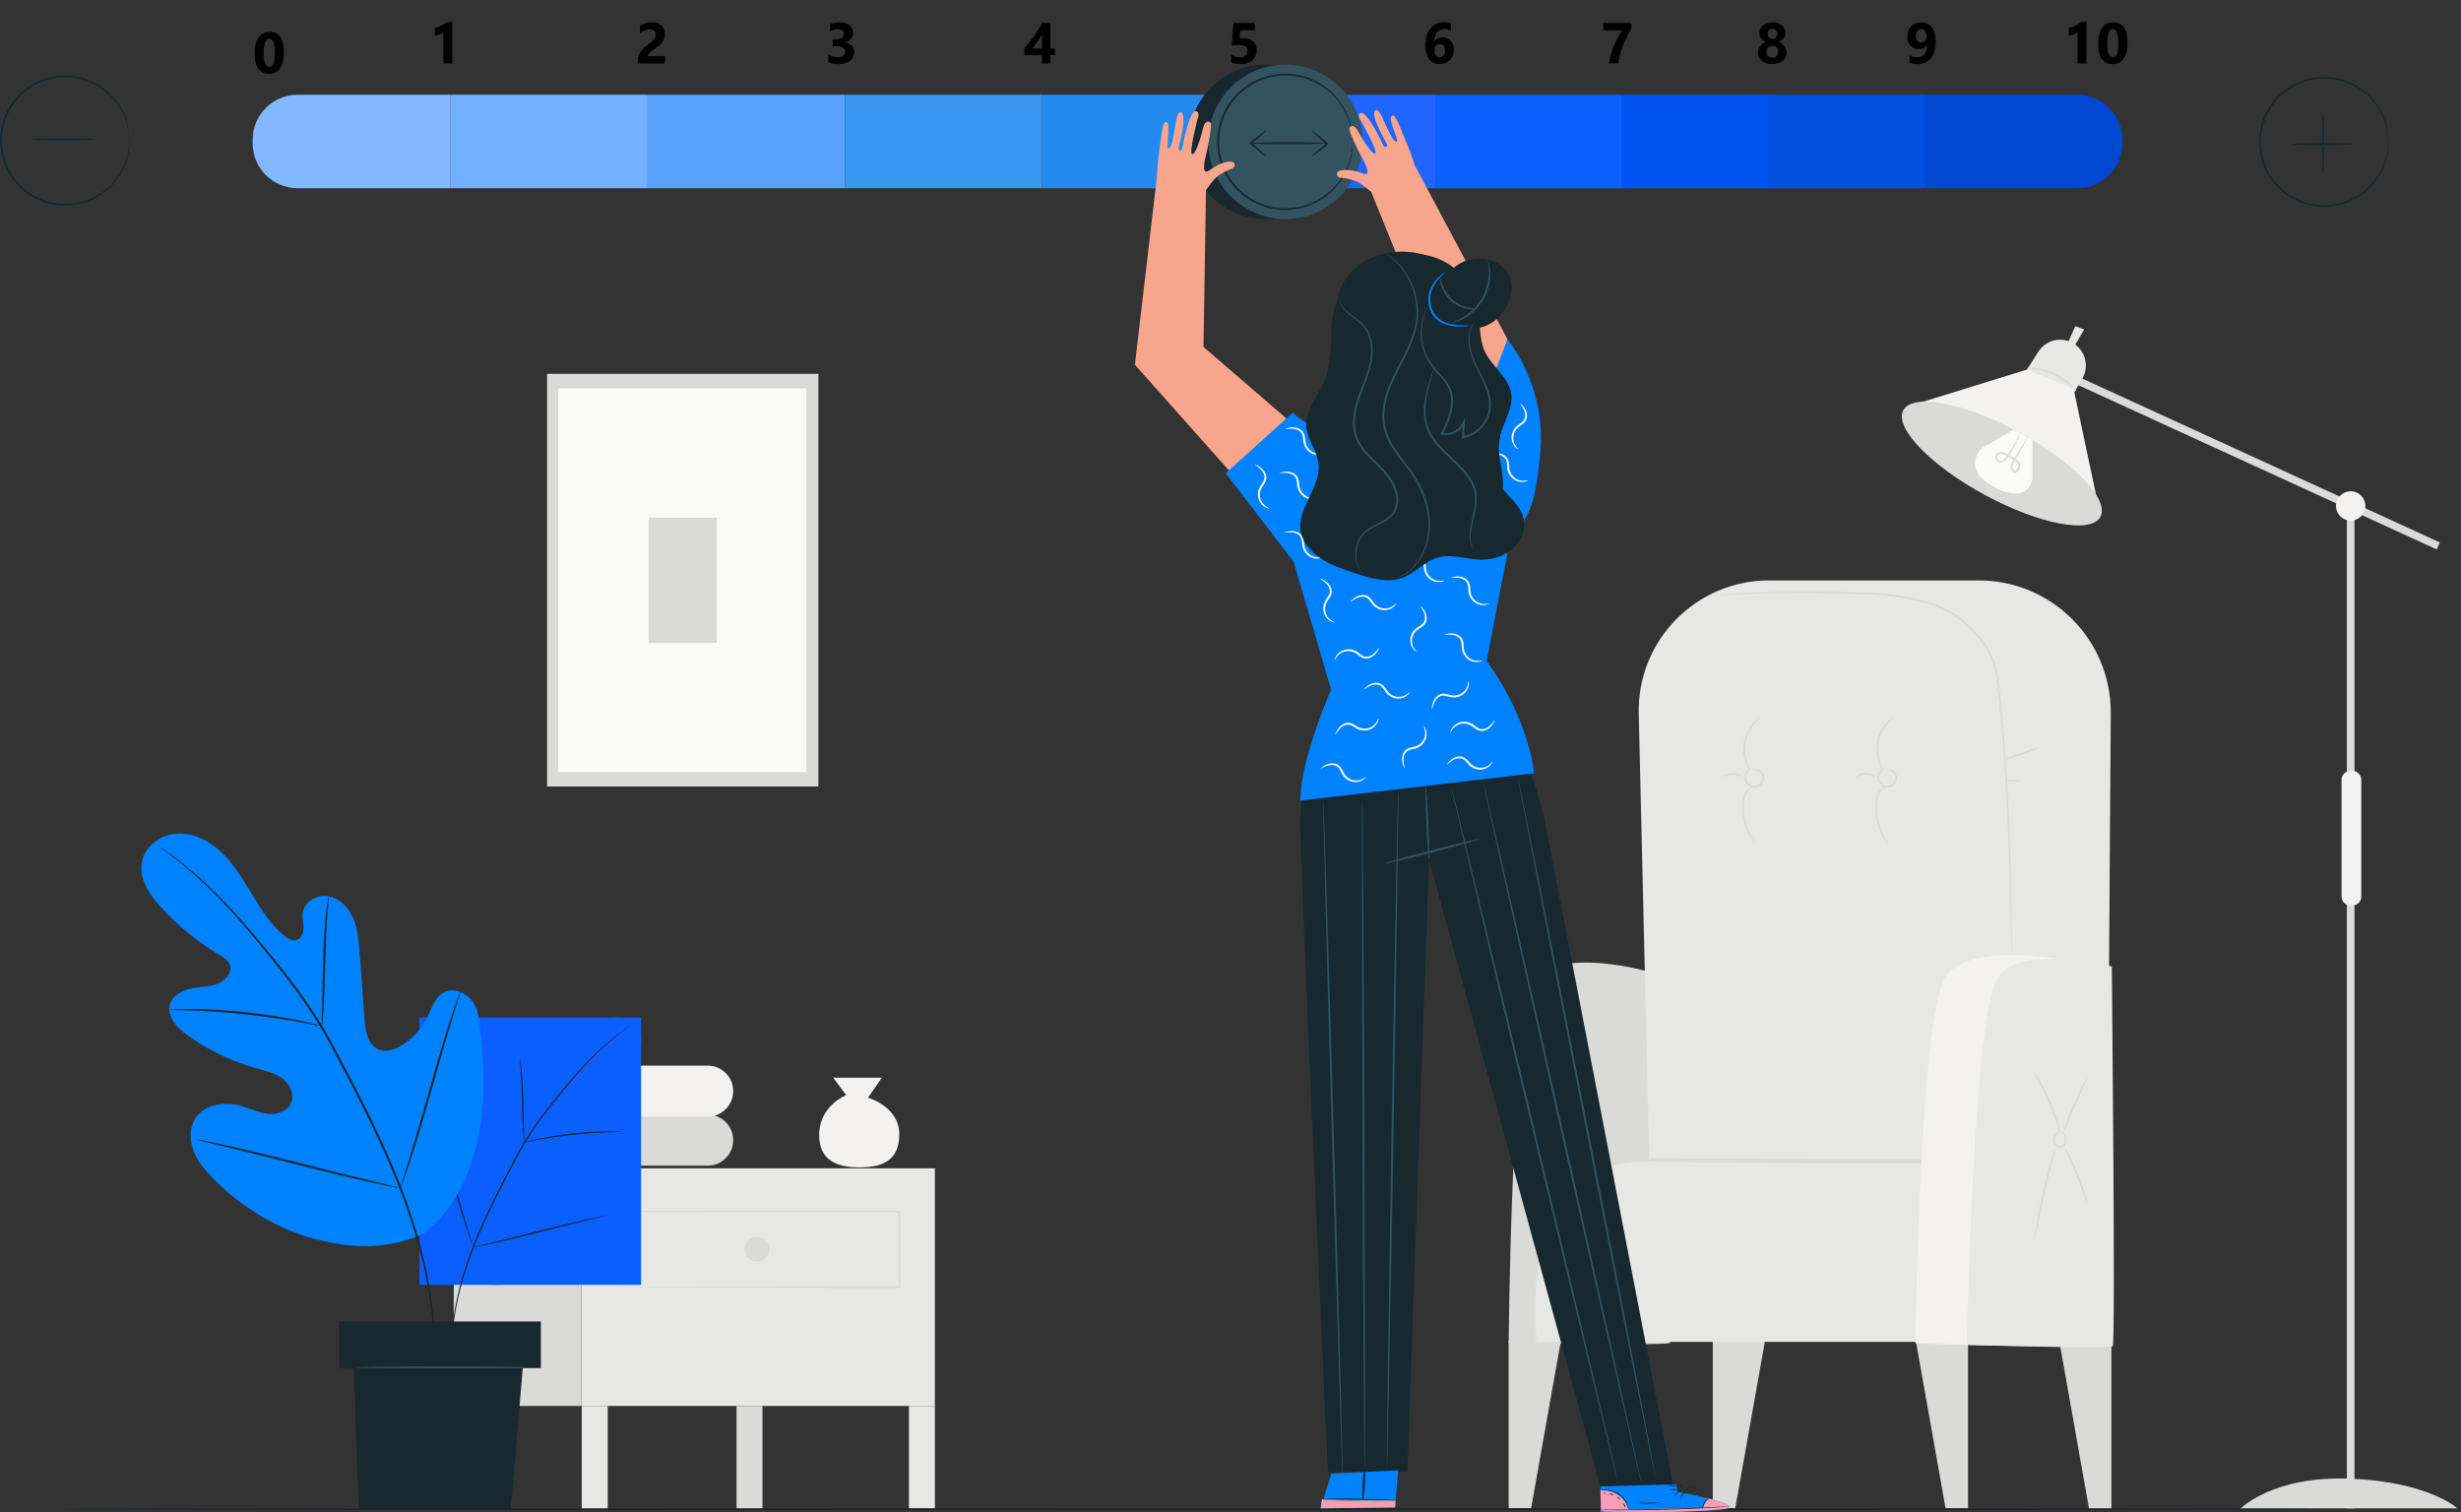
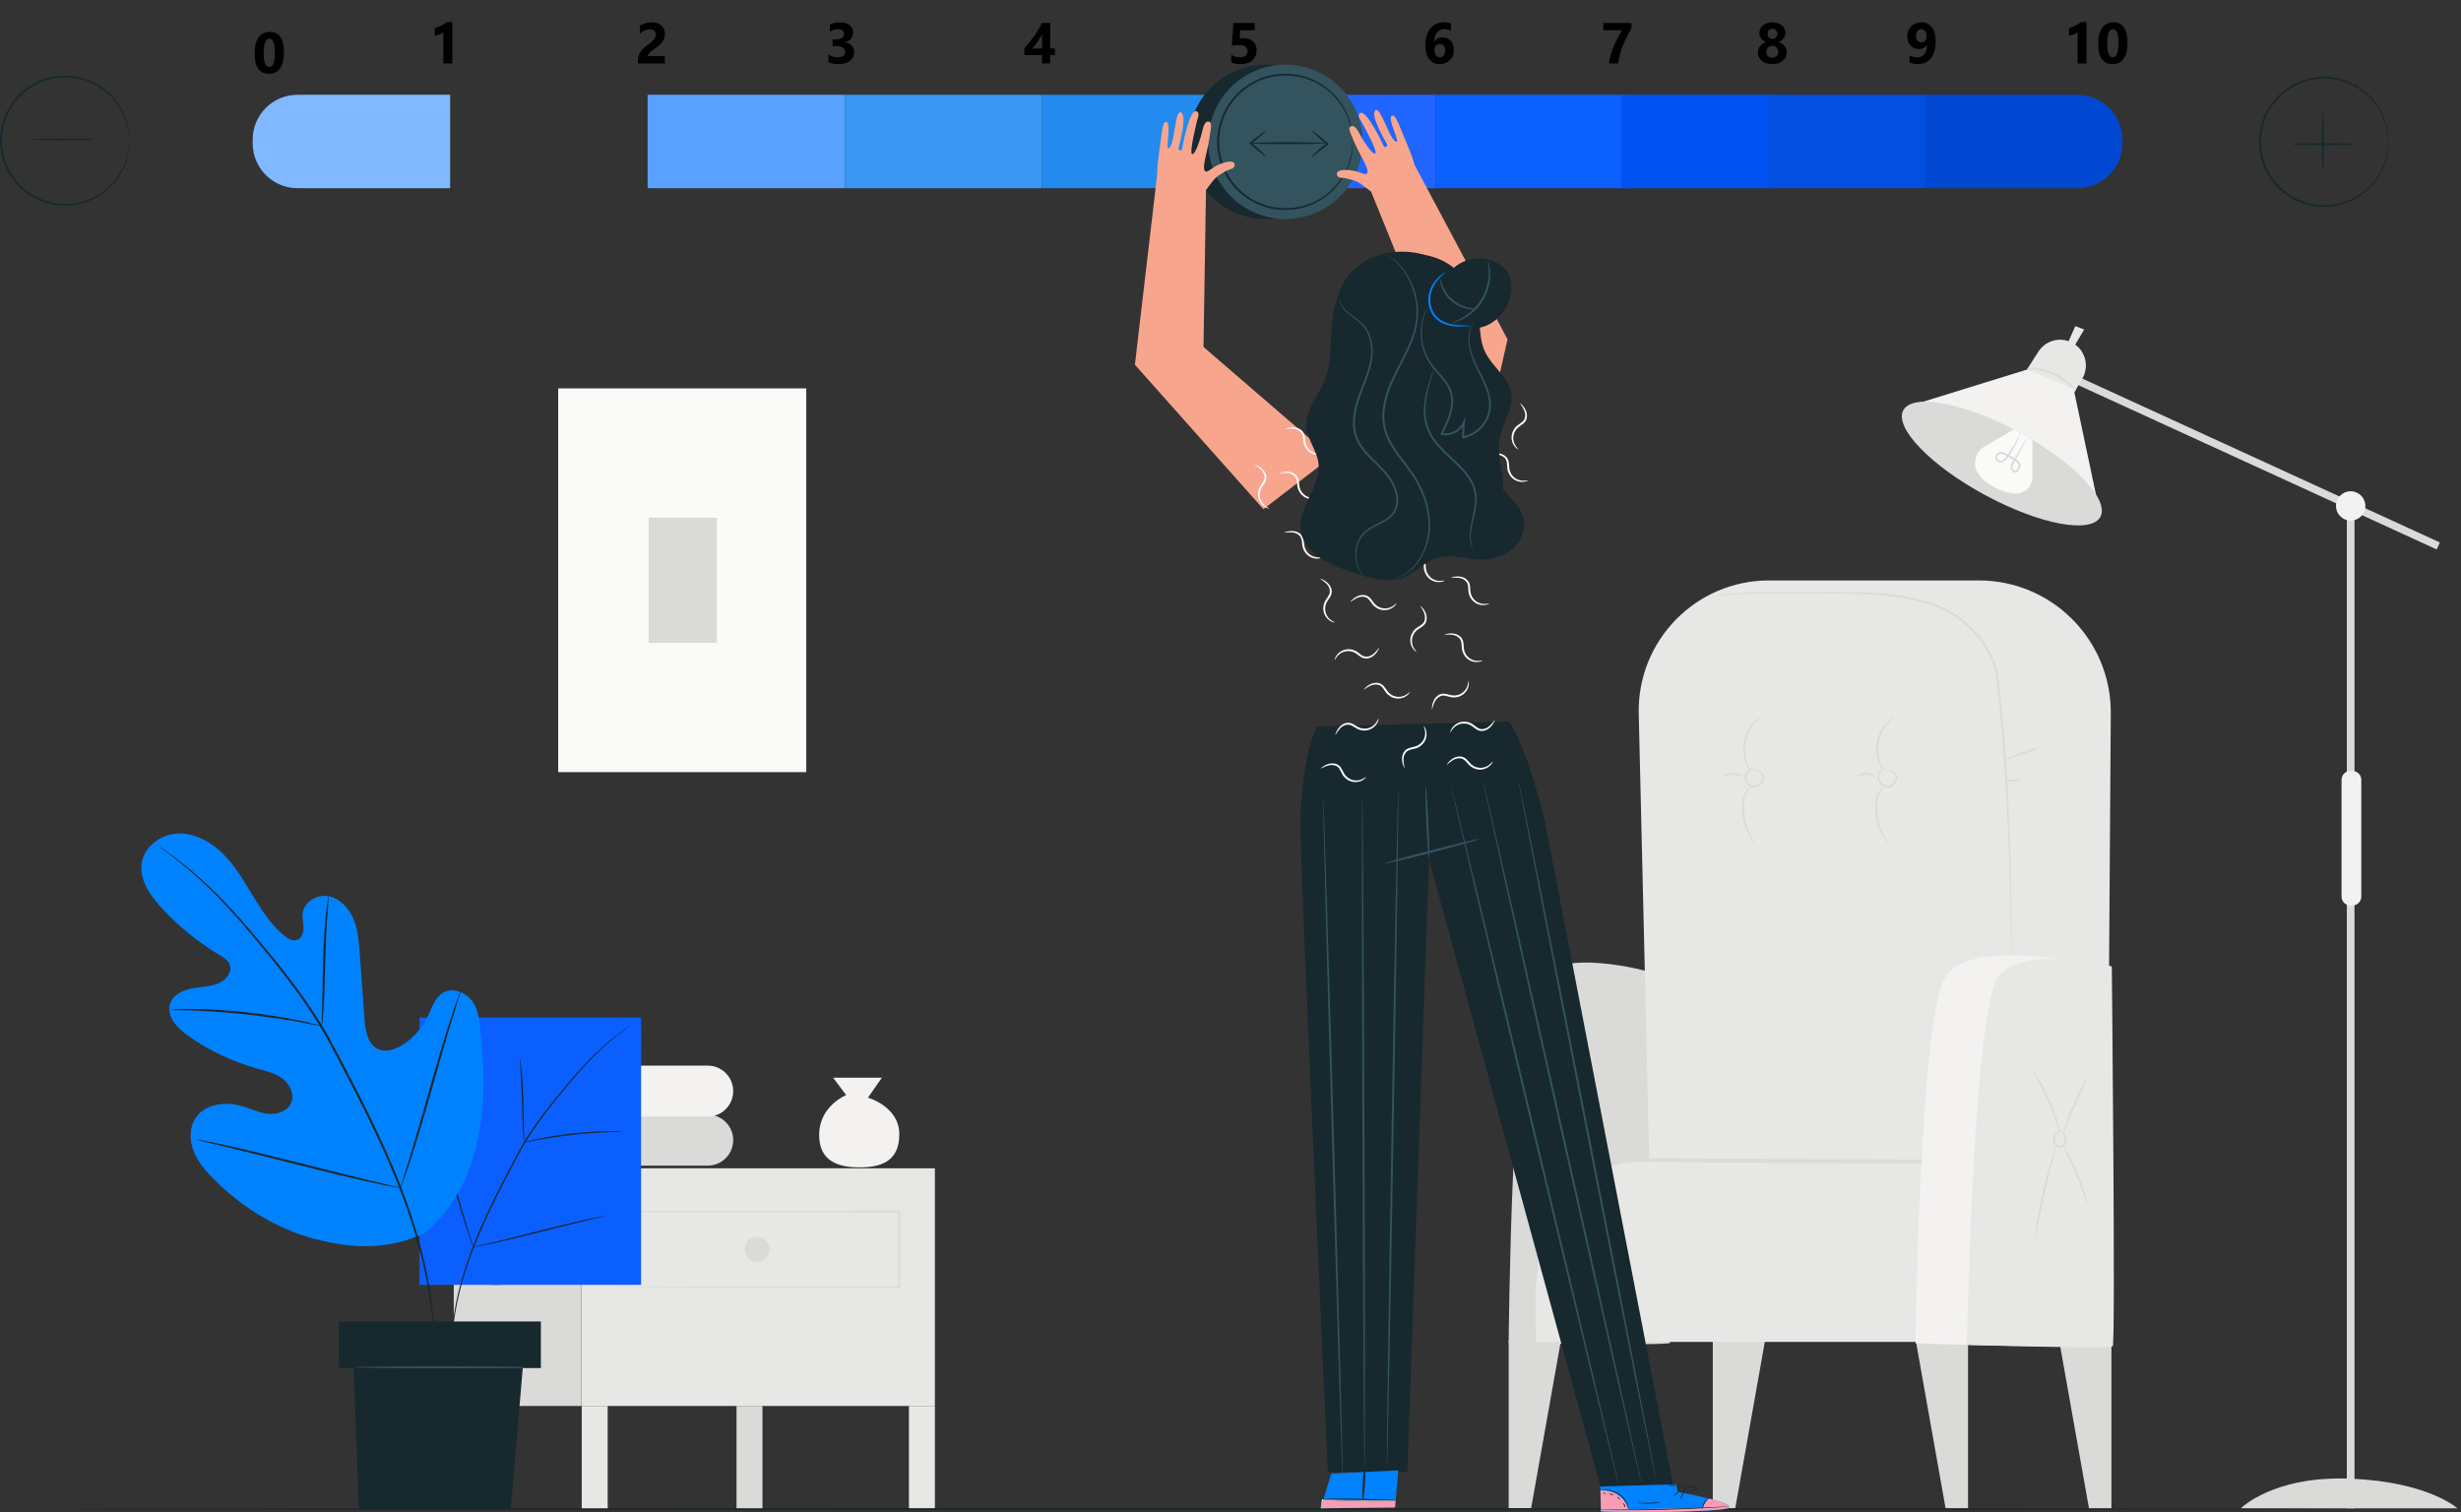
<svg xmlns="http://www.w3.org/2000/svg" width="511" height="314" viewBox="0 0 511 314" fill="none">
  <rect x="0" y="0" width="511" height="314" fill="#333333" stroke="none" />
  <g clip-path="url(#clip0_240_1287)">
    <path d="M93.467 39.078H61.784C56.635 39.078 52.462 34.904 52.462 29.756V29.001C52.462 23.853 56.635 19.68 61.784 19.68H93.467V39.078Z" fill="#81B8FF" />
-     <path d="M93.466 39.078H134.47V19.68H93.466V39.078Z" fill="#73B0FF" />
    <path d="M134.472 39.078H175.477V19.68H134.472V39.078Z" fill="#59A1FF" />
    <path d="M216.313 39.078H175.477V19.68H216.481H216.313V39.078Z" fill="#3997F1" />
    <path d="M216.312 39.078H257.317V19.68H216.312V39.078Z" fill="#238BEF" />
    <path d="M298.043 39.078H257.178V19.68H298.182H298.043V39.078Z" fill="#2065FF" />
    <path d="M298.044 39.078H338.909V19.68H298.044V39.078Z" fill="#0B5FFF" />
    <path d="M368.207 39.078H336.662V19.68H368.207C373.355 19.68 377.528 23.853 377.528 29.001V29.756C377.528 34.904 373.355 39.078 368.207 39.078Z" fill="#0053F0" />
    <path d="M398.736 39.078H367.191V19.68H398.736C403.884 19.68 408.057 23.853 408.057 29.001V29.756C408.057 34.904 403.884 39.078 398.736 39.078Z" fill="#034FDF" />
    <path d="M431.367 39.078H399.822V19.68H431.367C436.515 19.68 440.688 23.853 440.688 29.001V29.756C440.688 34.904 436.515 39.078 431.367 39.078Z" fill="#0048D1" />
    <path d="M419.859 125.533C419.896 125.642 418.046 126.354 415.729 127.123C413.411 127.893 411.503 128.428 411.467 128.32C411.431 128.212 413.28 127.5 415.598 126.731C417.915 125.961 419.823 125.425 419.859 125.533Z" fill="#DADBD8" />
    <path d="M313.259 278.372V313.192H317.921L324.178 277.981L313.259 278.372Z" fill="#DADBD8" />
    <path d="M355.643 278.372V313.192H360.304L366.561 277.981L355.643 278.372Z" fill="#DADBD8" />
    <path d="M408.641 278.372V313.192H403.979L397.723 277.981L408.641 278.372Z" fill="#DADBD8" />
    <path d="M438.417 278.372V313.192H433.754L427.498 277.981L438.417 278.372Z" fill="#DADBD8" />
    <path d="M342.383 201.781C342.383 201.781 323.96 196.469 318.88 203.551C313.799 210.631 313.259 278.855 313.259 278.855C313.259 278.855 346.139 279.453 346.744 278.855C347.35 278.256 342.383 201.781 342.383 201.781Z" fill="#DADBD8" />
    <path d="M437.478 266.409L438.282 148.12C438.387 132.859 426.005 120.451 410.744 120.523H367.324C352.127 120.523 339.91 133.032 340.267 148.225L343.056 266.409H437.478Z" fill="#E7E8E5" />
    <path d="M437.478 266.409C437.478 266.409 420.736 241.716 401.065 240.908C381.393 240.099 338.99 240.908 338.99 240.908C338.99 240.908 320.191 241.621 318.881 264.903V278.638H437.478V266.409Z" fill="#E7E8E5" />
    <path d="M398.987 241.615C382.759 241.53 366.53 241.445 350.301 241.359C345.219 241.333 339.437 240.709 334.511 242.107C320.002 246.226 317.869 264.785 319.023 277.587C319.071 278.113 318.252 278.11 318.205 277.587C317.237 266.855 318.37 251.819 327.551 244.671C332.846 240.548 339.001 240.481 345.32 240.515C363.209 240.61 381.098 240.703 398.987 240.796C399.513 240.799 399.514 241.618 398.987 241.615Z" fill="#DADBD8" />
    <path d="M353.669 124.223C353.669 124.223 354.086 124.059 354.917 123.848C355.337 123.777 355.857 123.677 356.475 123.585C357.095 123.519 357.811 123.425 358.618 123.355C361.849 123.079 366.539 122.912 372.332 122.879C375.228 122.859 378.401 122.876 381.807 122.924C385.206 123.009 388.861 122.92 392.679 123.424C394.586 123.66 396.529 123.991 398.486 124.469C400.44 124.947 402.414 125.58 404.295 126.538C406.173 127.518 407.851 128.865 409.406 130.376C410.949 131.899 412.318 133.655 413.366 135.632C413.878 136.626 414.293 137.666 414.573 138.74C414.868 139.818 414.941 140.915 415.071 141.977C415.326 144.116 415.535 146.227 415.741 148.301C416.141 152.452 416.436 156.463 416.677 160.286C417.155 167.933 417.369 174.829 417.513 180.619C417.651 186.41 417.706 191.096 417.742 194.334C417.753 195.937 417.763 197.189 417.77 198.064C417.768 198.474 417.767 198.796 417.766 199.033C417.763 199.252 417.758 199.364 417.751 199.364C417.744 199.364 417.735 199.253 417.724 199.034C417.715 198.797 417.702 198.475 417.686 198.065C417.661 197.191 417.626 195.94 417.581 194.337C417.495 191.079 417.371 186.4 417.22 180.627C417.039 174.841 416.795 167.949 416.296 160.31C416.044 156.492 415.741 152.485 415.337 148.34C415.129 146.268 414.918 144.159 414.662 142.024C414.53 140.953 414.458 139.874 414.173 138.843C413.901 137.805 413.498 136.794 412.999 135.823C411.976 133.893 410.632 132.167 409.116 130.668C407.594 129.185 405.925 127.848 404.108 126.898C402.274 125.96 400.324 125.33 398.391 124.853C396.455 124.375 394.525 124.042 392.633 123.802C388.849 123.292 385.205 123.367 381.802 123.266C378.398 123.204 375.227 123.171 372.332 123.172C366.544 123.167 361.858 123.289 358.631 123.516C357.824 123.574 357.111 123.654 356.491 123.708C355.88 123.794 355.361 123.869 354.933 123.93C354.515 124.005 354.207 124.109 353.993 124.154C353.781 124.206 353.671 124.229 353.669 124.223Z" fill="#DADBD8" />
    <path d="M423.094 155.328C423.131 155.436 421.653 156.054 419.791 156.709C417.929 157.363 416.388 157.807 416.35 157.699C416.313 157.59 417.791 156.973 419.653 156.318C421.516 155.664 423.056 155.22 423.094 155.328Z" fill="#DADBD8" />
    <path d="M419.432 162.125C419.427 162.238 418.733 162.3 417.882 162.262C417.03 162.225 416.345 162.101 416.35 161.987C416.355 161.873 417.049 161.811 417.9 161.849C418.751 161.887 419.438 162.01 419.432 162.125Z" fill="#DADBD8" />
    <path d="M391.577 159.861C391.569 159.841 391.721 159.748 392.035 159.732C392.344 159.713 392.823 159.81 393.266 160.177C393.704 160.517 394.093 161.25 393.867 162.024C393.669 162.764 392.985 163.484 392.052 163.558C391.12 163.606 390.349 162.997 390.027 162.31C389.678 161.597 389.861 160.831 390.165 160.369C390.471 159.888 390.874 159.633 391.159 159.523C391.449 159.412 391.624 159.42 391.628 159.442C391.669 159.509 390.921 159.622 390.418 160.517C390.182 160.945 390.069 161.575 390.37 162.142C390.649 162.702 391.308 163.187 392.026 163.145C392.739 163.095 393.328 162.514 393.499 161.92C393.697 161.31 393.428 160.726 393.07 160.396C392.713 160.054 392.306 159.922 392.029 159.892C391.748 159.86 391.585 159.896 391.577 159.861Z" fill="#DADBD8" />
    <path d="M393.171 148.909C393.214 148.965 392.643 149.384 391.939 150.249C391.235 151.105 390.433 152.468 390.127 154.134C389.822 155.801 390.09 157.36 390.446 158.41C390.798 159.469 391.184 160.063 391.124 160.1C391.09 160.127 390.61 159.583 390.171 158.51C389.731 157.452 389.398 155.819 389.72 154.06C390.041 152.302 390.931 150.893 391.717 150.059C392.507 149.21 393.149 148.872 393.171 148.909Z" fill="#DADBD8" />
    <path d="M392.1 175.202C392.067 175.231 391.511 174.674 390.886 173.575C390.261 172.487 389.596 170.829 389.413 168.898C389.323 167.935 389.341 167.012 389.464 166.179C389.587 165.344 389.878 164.597 390.303 164.092C390.721 163.586 391.213 163.332 391.562 163.243C391.914 163.149 392.117 163.191 392.116 163.213C392.149 163.276 391.263 163.286 390.534 164.274C389.799 165.229 389.661 167.011 389.825 168.858C390.002 170.723 390.6 172.339 391.145 173.438C391.687 174.544 392.157 175.16 392.1 175.202Z" fill="#DADBD8" />
    <path d="M385.372 161.295C385.287 161.223 386.123 160.481 387.421 160.485C388.72 160.472 389.561 161.207 389.477 161.279C389.414 161.383 388.573 160.881 387.423 160.899C386.273 160.89 385.437 161.397 385.372 161.295Z" fill="#DADBD8" />
    <path d="M363.951 159.861C363.944 159.841 364.096 159.748 364.41 159.732C364.719 159.713 365.198 159.81 365.64 160.177C366.079 160.517 366.468 161.25 366.242 162.024C366.045 162.764 365.36 163.484 364.428 163.558C363.496 163.606 362.724 162.997 362.402 162.31C362.052 161.597 362.236 160.831 362.541 160.369C362.847 159.888 363.249 159.633 363.535 159.523C363.825 159.412 364 159.42 364.003 159.442C364.044 159.509 363.295 159.622 362.793 160.517C362.557 160.945 362.444 161.575 362.745 162.142C363.023 162.702 363.682 163.187 364.4 163.145C365.115 163.095 365.702 162.514 365.875 161.92C366.072 161.31 365.802 160.726 365.445 160.396C365.088 160.054 364.681 159.922 364.404 159.892C364.123 159.86 363.96 159.896 363.951 159.861Z" fill="#DADBD8" />
    <path d="M365.545 148.909C365.589 148.965 365.018 149.384 364.313 150.249C363.609 151.105 362.807 152.468 362.501 154.134C362.197 155.801 362.465 157.36 362.82 158.41C363.173 159.469 363.559 160.063 363.498 160.1C363.465 160.127 362.985 159.583 362.546 158.51C362.106 157.452 361.773 155.819 362.093 154.06C362.416 152.302 363.306 150.893 364.091 150.059C364.881 149.21 365.524 148.872 365.545 148.909Z" fill="#DADBD8" />
    <path d="M364.476 175.202C364.443 175.231 363.885 174.674 363.262 173.575C362.637 172.487 361.971 170.829 361.789 168.898C361.697 167.935 361.717 167.012 361.839 166.179C361.962 165.344 362.254 164.597 362.679 164.092C363.097 163.586 363.588 163.332 363.937 163.243C364.29 163.149 364.492 163.191 364.492 163.213C364.524 163.276 363.638 163.286 362.909 164.274C362.175 165.229 362.037 167.011 362.201 168.858C362.377 170.723 362.975 172.339 363.52 173.438C364.063 174.544 364.532 175.16 364.476 175.202Z" fill="#DADBD8" />
    <path d="M357.747 161.295C357.662 161.223 358.498 160.481 359.796 160.485C361.095 160.472 361.936 161.207 361.852 161.279C361.788 161.383 360.948 160.881 359.798 160.899C358.647 160.89 357.812 161.397 357.747 161.295Z" fill="#DADBD8" />
    <path d="M436.976 200.991C436.976 200.991 408.809 193.703 403.716 203.292C398.623 212.88 397.723 278.928 397.723 278.928C397.723 278.928 438.394 280.427 438.492 278.713C438.59 276.998 436.976 200.991 436.976 200.991Z" fill="#F3F2F1" />
    <path d="M438.494 200.678C438.494 200.678 419.892 195.892 414.811 202.974C409.731 210.055 408.393 279.257 408.393 279.257C408.393 279.257 438.081 280.133 438.687 279.535C439.292 278.937 438.494 200.678 438.494 200.678Z" fill="#E7E8E5" />
    <path d="M427.6 235.161C427.583 235.15 427.673 235.001 427.949 234.975C428.204 234.942 428.651 235.114 428.848 235.566C429.039 236.007 429.09 236.529 429.014 237.133C428.965 237.431 428.848 237.772 428.572 238.025C428.298 238.282 427.884 238.383 427.515 238.311C426.982 238.23 426.546 237.811 426.403 237.357C426.247 236.904 426.292 236.447 426.43 236.076C426.733 235.334 427.285 234.973 427.614 234.785L427.636 234.951C427.323 234.819 427.161 234.733 427.172 234.701C427.183 234.669 427.364 234.695 427.694 234.775L427.867 234.816L427.717 234.941C427.438 235.172 426.974 235.561 426.761 236.194C426.664 236.502 426.647 236.879 426.777 237.221C426.901 237.565 427.198 237.838 427.586 237.903C428.154 238.021 428.564 237.579 428.639 237.066C428.726 236.561 428.701 236.032 428.579 235.681C428.455 235.314 428.154 235.164 427.947 235.137C427.734 235.109 427.619 235.191 427.6 235.161Z" fill="#DADBD8" />
    <path d="M422.308 222.61C422.353 222.583 422.815 223.215 423.464 224.298C424.116 225.382 424.94 226.926 425.711 228.696C426.479 230.469 427.044 232.127 427.392 233.342C427.739 234.557 427.886 235.325 427.835 235.34C427.776 235.356 427.529 234.615 427.113 233.431C426.697 232.245 426.093 230.618 425.331 228.862C424.567 227.106 423.791 225.556 423.209 224.442C422.628 223.328 422.256 222.642 422.308 222.61Z" fill="#DADBD8" />
    <path d="M433.412 223.776C433.464 223.804 433.173 224.46 432.692 225.512C432.21 226.564 431.544 228.017 430.844 229.635C430.144 231.255 429.542 232.735 429.105 233.807C428.668 234.878 428.389 235.54 428.333 235.52C428.281 235.503 428.462 234.807 428.83 233.705C429.198 232.603 429.761 231.099 430.464 229.471C431.168 227.845 431.878 226.404 432.429 225.381C432.98 224.359 433.363 223.75 433.412 223.776Z" fill="#DADBD8" />
    <path d="M422.432 257.677C422.405 257.673 422.424 257.388 422.483 256.878C422.541 256.368 422.645 255.632 422.788 254.725C423.074 252.911 423.535 250.415 424.152 247.681C424.769 244.947 425.424 242.495 425.944 240.733C426.204 239.852 426.426 239.144 426.593 238.658C426.759 238.171 426.863 237.907 426.891 237.914C426.948 237.931 426.673 239.033 426.227 240.81C425.779 242.588 425.172 245.045 424.555 247.772C423.942 250.499 423.436 252.979 423.077 254.777C422.717 256.574 422.491 257.686 422.432 257.677Z" fill="#DADBD8" />
    <path d="M433.389 250.1C433.33 250.116 433.101 249.417 432.721 248.295C432.341 247.173 431.796 245.631 431.114 243.959C430.432 242.288 429.744 240.805 429.23 239.737C428.716 238.669 428.392 238.009 428.445 237.979C428.491 237.953 428.907 238.562 429.489 239.602C430.073 240.642 430.809 242.118 431.498 243.803C432.185 245.489 432.691 247.059 433.001 248.209C433.312 249.359 433.442 250.087 433.389 250.1Z" fill="#DADBD8" />
    <path d="M188.732 313.343H194.116V291.942H188.732V313.343Z" fill="#E7E8E5" />
    <path d="M120.795 313.343H126.178V291.942H120.795V313.343Z" fill="#E7E8E5" />
    <path d="M152.934 313.343H158.317V291.942H152.934V313.343Z" fill="#DADBD8" />
    <path d="M95.166 313.343H100.549V291.942H95.166V313.343Z" fill="#DADBD8" />
    <path d="M120.696 291.942H194.116V242.594H120.696V291.942Z" fill="#E7E8E5" />
    <path d="M94.217 291.942H120.696V242.594H94.217V291.942Z" fill="#DADBD8" />
    <path d="M127.633 267.268C127.637 267.264 127.641 267.17 127.645 266.989C127.648 266.794 127.652 266.531 127.657 266.189C127.664 265.474 127.673 264.442 127.686 263.108C127.701 260.417 127.724 256.51 127.752 251.576L127.633 251.694C141.102 251.712 162.577 251.74 186.726 251.771C186.639 251.684 186.924 251.967 186.532 251.576V251.579V251.587V251.603V251.634V251.698V251.824V252.076V252.581V253.587C186.533 254.257 186.533 254.924 186.533 255.589C186.533 256.92 186.533 258.239 186.534 259.55C186.535 262.169 186.536 264.745 186.537 267.268L186.73 267.076C169.872 267.111 155.127 267.141 144.578 267.163C139.305 267.186 135.082 267.205 132.16 267.217C130.714 267.229 129.59 267.237 128.81 267.243C128.438 267.248 128.149 267.252 127.937 267.255C127.74 267.26 127.633 267.268 127.633 267.268C127.628 267.271 127.723 267.276 127.912 267.28C128.119 267.283 128.399 267.287 128.762 267.292C129.532 267.298 130.642 267.307 132.07 267.317C134.983 267.33 139.19 267.349 144.443 267.373C155.027 267.394 169.818 267.424 186.73 267.459L186.921 267.46V267.268C186.922 264.745 186.923 262.169 186.924 259.55C186.924 258.239 186.925 256.92 186.925 255.589C186.925 254.924 186.925 254.257 186.925 253.587V252.581V252.076V251.824V251.698V251.634V251.603V251.587V251.579V251.576C186.532 251.182 186.814 251.467 186.726 251.379C162.577 251.41 141.102 251.438 127.633 251.456H127.512L127.513 251.576C127.541 256.541 127.563 260.471 127.579 263.179C127.591 264.501 127.602 265.525 127.608 266.234C127.613 266.565 127.617 266.821 127.621 267.012C127.625 267.185 127.629 267.271 127.633 267.268Z" fill="#DADBD8" />
    <path d="M154.594 259.422C154.594 260.851 155.752 262.01 157.181 262.01C158.61 262.01 159.769 260.851 159.769 259.422C159.769 257.993 158.61 256.834 157.181 256.834C155.752 256.834 154.594 257.993 154.594 259.422Z" fill="#DADBD8" />
    <path d="M183.113 223.773L180.22 227.93C180.22 227.93 186.73 229.739 186.73 235.525C186.73 241.31 182.752 242.396 178.413 242.396C174.074 242.396 169.915 241.13 170.096 235.344C170.277 229.558 175.7 227.389 175.7 227.389L172.988 223.773H183.113Z" fill="#F3F2F1" />
    <path d="M101.383 231.443V242.039H146.943C149.869 242.039 152.241 239.667 152.241 236.741C152.241 233.816 149.869 231.443 146.943 231.443H101.383Z" fill="#DADBD8" />
    <path d="M101.383 239.818H118.074C118.841 239.818 119.462 239.197 119.462 238.43V235.053C119.462 234.286 118.841 233.664 118.074 233.664H101.383V239.818Z" fill="#FAFAF9" />
    <path d="M101.383 221.266V231.862H146.943C149.869 231.862 152.241 229.49 152.241 226.564C152.241 223.639 149.869 221.266 146.943 221.266H101.383Z" fill="#F3F2F1" />
    <path d="M101.383 229.641H118.074C118.841 229.641 119.462 229.019 119.462 228.253V224.876C119.462 224.109 118.841 223.487 118.074 223.487H101.383V229.641Z" fill="#DADBD8" />
    <path d="M505.952 114.085L430.24 79.384L430.903 77.937L506.615 112.639L505.952 114.085Z" fill="#DADBD8" />
    <path d="M488.885 313.192H487.295V105.024H488.885V313.192Z" fill="#DADBD8" />
    <path d="M488.045 188.016H488.45C489.47 188.016 490.297 187.189 490.297 186.168V161.925C490.297 160.904 489.47 160.077 488.45 160.077H488.045C487.025 160.077 486.197 160.904 486.197 161.925V186.169C486.197 187.189 487.025 188.016 488.045 188.016Z" fill="#F3F2F1" />
    <path d="M432.388 78.578L430.275 82.217L420.861 76.743L423.259 73.004C424.767 70.655 427.825 69.859 430.286 71.175C432.956 72.604 433.909 75.961 432.388 78.578Z" fill="#E7E8E5" />
    <path d="M430.57 80.781L435.939 106.17L397.02 84.126L420.86 76.743L430.57 80.781Z" fill="#F3F2F1" />
    <path d="M395.205 85.181C397.153 81.579 407.893 83.617 419.192 89.732C430.491 95.847 438.07 103.723 436.121 107.324C434.172 110.926 423.433 108.888 412.134 102.773C400.835 96.659 393.255 88.782 395.205 85.181Z" fill="#DADBD8" />
    <path d="M510.265 313.192H465.299C465.299 313.192 471.988 306.38 488.091 307.036C504.195 307.691 510.265 313.192 510.265 313.192Z" fill="#DADBD8" />
    <path d="M485.041 105.054C485.041 106.738 486.406 108.104 488.09 108.104C489.775 108.104 491.141 106.738 491.141 105.054C491.141 103.369 489.775 102.005 488.09 102.005C486.406 102.005 485.041 103.369 485.041 105.054Z" fill="#F3F2F1" />
    <path d="M430.628 72.03L432.759 68.413L430.911 67.723L429.227 71.517L430.628 72.03Z" fill="#E7E8E5" />
    <path d="M420.861 76.529C420.845 76.667 423.535 76.502 426.439 77.867C429.365 79.188 430.987 81.338 431.081 81.237C431.119 81.21 430.775 80.64 430.029 79.872C429.287 79.105 428.104 78.177 426.613 77.488C425.122 76.804 423.648 76.508 422.583 76.442C421.514 76.374 420.858 76.483 420.861 76.529Z" fill="#DADBD8" />
    <path d="M422.016 91.351V98.919C422.016 99.797 421.745 100.674 421.164 101.334C420.197 102.436 418.187 103.309 414.118 101.159C409.336 98.632 409.811 95.797 410.583 94.263C410.91 93.614 411.432 93.085 412.06 92.719L418.132 89.181L422.016 91.351Z" fill="#FAFAF9" />
    <path d="M419.462 89.96C419.433 89.949 419.29 90.272 419.012 90.844C418.733 91.415 418.309 92.23 417.701 93.188C417.398 93.667 417.049 94.181 416.657 94.721C416.464 94.986 416.252 95.248 415.992 95.443C415.737 95.638 415.418 95.733 415.14 95.622C414.864 95.515 414.648 95.21 414.686 94.91C414.718 94.598 414.955 94.313 415.283 94.268C415.613 94.214 415.998 94.349 416.363 94.522C416.741 94.701 417.116 94.899 417.485 95.117C417.854 95.334 418.21 95.567 418.548 95.811C418.89 96.048 419.157 96.305 419.12 96.625C419.09 96.938 418.896 97.362 418.703 97.591C418.5 97.826 418.197 97.754 418.001 97.504C417.804 97.265 417.812 96.943 417.915 96.631C418.016 96.321 418.197 96.027 418.358 95.731C418.679 95.151 418.98 94.605 419.261 94.097C419.77 93.151 420.198 92.354 420.541 91.717C420.835 91.151 420.986 90.83 420.962 90.816C420.936 90.802 420.737 91.094 420.4 91.636C420.026 92.257 419.559 93.031 419.005 93.951C418.711 94.45 418.394 94.988 418.058 95.56C417.893 95.848 417.697 96.146 417.566 96.513C417.504 96.697 417.46 96.901 417.469 97.115C417.475 97.338 417.562 97.56 417.697 97.738C417.834 97.914 418.028 98.073 418.287 98.118C418.548 98.168 418.829 98.046 418.99 97.868C419.157 97.691 419.252 97.491 419.34 97.303C419.425 97.111 419.51 96.9 419.529 96.65C419.553 96.402 419.458 96.123 419.303 95.933C419.15 95.74 418.966 95.601 418.792 95.475C418.443 95.222 418.078 94.981 417.698 94.757C417.317 94.532 416.93 94.329 416.541 94.147C416.148 93.968 415.707 93.79 415.214 93.866C414.712 93.937 414.321 94.397 414.29 94.873C414.243 95.374 414.577 95.822 415.001 95.98C415.447 96.152 415.916 95.975 416.213 95.734C416.523 95.494 416.743 95.201 416.938 94.921C417.322 94.367 417.662 93.837 417.952 93.342C418.536 92.352 418.924 91.505 419.161 90.91C419.396 90.312 419.487 89.969 419.462 89.96Z" fill="#DADBD8" />
-     <path d="M169.934 77.622V163.308H113.599V77.622H169.934Z" fill="#DADBD8" />
    <path d="M167.414 80.647V160.328H115.901V80.647H167.414Z" fill="#FAFAF9" />
    <path d="M148.854 107.49V133.484H134.679V107.49H148.854Z" fill="#DADBD8" />
    <path d="M484.232 313.368C484.232 313.483 378.489 313.575 248.082 313.575C117.628 313.575 11.909 313.483 11.909 313.368C11.909 313.254 117.628 313.162 248.082 313.162C378.489 313.162 484.232 313.254 484.232 313.368Z" fill="#17282F" />
    <path d="M278.855 29.453C278.855 38.306 271.678 45.482 262.826 45.482C253.973 45.482 246.796 38.306 246.796 29.453C246.796 20.601 253.973 13.424 262.826 13.424C271.678 13.424 278.855 20.601 278.855 29.453Z" fill="#17282F" />
    <path d="M282.938 29.453C282.938 38.306 275.76 45.482 266.908 45.482C258.056 45.482 250.879 38.306 250.879 29.453C250.879 20.601 258.056 13.424 266.908 13.424C275.76 13.424 282.938 20.601 282.938 29.453Z" fill="#33535F" />
    <path d="M280.884 29.453C280.811 29.46 280.907 28.206 280.368 26.06C280.117 24.986 279.607 23.718 278.808 22.376C278.004 21.038 276.847 19.644 275.275 18.46C273.707 17.289 271.733 16.294 269.456 15.894C267.194 15.508 264.641 15.581 262.211 16.506C260.989 16.931 259.81 17.574 258.726 18.385C258.167 18.77 257.678 19.252 257.165 19.715C256.702 20.228 256.215 20.73 255.816 21.313C254.121 23.567 253.166 26.465 253.139 29.451C253.165 32.438 254.12 35.338 255.815 37.593C256.214 38.176 256.701 38.678 257.165 39.191C257.677 39.654 258.166 40.136 258.726 40.521C259.81 41.333 260.989 41.975 262.211 42.401C264.641 43.326 267.194 43.398 269.457 43.013C271.734 42.613 273.708 41.617 275.276 40.445C276.847 39.263 278.004 37.867 278.809 36.531C279.607 35.188 280.117 33.919 280.368 32.846C280.907 30.699 280.811 29.446 280.884 29.453C280.891 29.453 280.894 29.53 280.893 29.68C280.89 29.853 280.886 30.073 280.88 30.347C280.88 30.64 280.863 31.003 280.791 31.427C280.733 31.853 280.678 32.347 280.524 32.885C280.294 33.978 279.801 35.273 279.008 36.648C278.209 38.019 277.046 39.455 275.453 40.678C273.865 41.89 271.851 42.925 269.52 43.351C267.203 43.761 264.584 43.7 262.082 42.759C260.823 42.327 259.608 41.67 258.49 40.839C257.914 40.444 257.409 39.951 256.881 39.474C256.402 38.948 255.901 38.432 255.489 37.833C253.739 35.515 252.751 32.527 252.725 29.451C252.752 26.376 253.741 23.39 255.489 21.073C255.902 20.474 256.403 19.958 256.882 19.43C257.41 18.955 257.914 18.462 258.491 18.068C259.608 17.237 260.823 16.58 262.082 16.147C264.583 15.207 267.203 15.146 269.519 15.556C271.85 15.981 273.863 17.016 275.453 18.227C277.045 19.45 278.208 20.886 279.007 22.257C279.8 23.634 280.294 24.929 280.524 26.021C280.678 26.56 280.733 27.053 280.791 27.479C280.863 27.904 280.88 28.266 280.88 28.559C280.886 28.833 280.89 29.053 280.893 29.227C280.894 29.377 280.891 29.453 280.884 29.453Z" fill="#17282F" />
    <path d="M262.946 32.541C262.871 32.628 261.368 31.453 259.588 29.919L259.552 29.887L259.365 29.726L259.556 29.57C261.361 28.098 262.873 26.98 262.946 27.069C263.017 27.156 261.621 28.416 259.818 29.891L259.822 29.573L259.859 29.605C261.639 31.139 263.02 32.454 262.946 32.541Z" fill="#17282F" />
    <path d="M272.314 27.069C272.389 26.982 273.893 28.156 275.671 29.691L275.708 29.722L275.895 29.883L275.703 30.039C273.899 31.512 272.386 32.628 272.314 32.541C272.242 32.452 273.638 31.193 275.442 29.718L275.438 30.035L275.401 30.004C273.622 28.47 272.24 27.155 272.314 27.069Z" fill="#17282F" />
    <path d="M275.145 29.73C275.145 29.845 271.684 29.938 267.416 29.938C263.147 29.938 259.688 29.845 259.688 29.73C259.688 29.616 263.147 29.524 267.416 29.524C271.684 29.524 275.145 29.616 275.145 29.73Z" fill="#17282F" />
    <path d="M495.928 29.454C495.857 29.46 495.947 28.264 495.432 26.217C495.191 25.193 494.705 23.984 493.944 22.704C493.176 21.429 492.071 20.099 490.572 18.971C489.078 17.855 487.194 16.906 485.023 16.525C482.866 16.157 480.433 16.227 478.117 17.11C476.951 17.515 475.827 18.128 474.794 18.901C474.26 19.268 473.794 19.727 473.305 20.169C472.864 20.659 472.399 21.137 472.019 21.692C470.403 23.841 469.493 26.605 469.466 29.451C469.492 32.299 470.402 35.064 472.018 37.214C472.399 37.769 472.863 38.248 473.304 38.738C473.793 39.179 474.259 39.639 474.794 40.005C475.827 40.78 476.951 41.392 478.117 41.797C480.433 42.68 482.867 42.75 485.024 42.383C487.195 42.001 489.079 41.052 490.572 39.936C492.072 38.808 493.176 37.477 493.944 36.203C494.705 34.923 495.191 33.713 495.432 32.689C495.947 30.642 495.857 29.447 495.928 29.454C495.935 29.454 495.938 29.527 495.938 29.67C495.935 29.837 495.931 30.046 495.926 30.306C495.926 30.587 495.91 30.933 495.841 31.337C495.787 31.743 495.735 32.215 495.589 32.729C495.369 33.771 494.899 35.008 494.143 36.321C493.381 37.63 492.272 39.001 490.75 40.168C489.235 41.325 487.313 42.313 485.087 42.72C482.876 43.112 480.375 43.054 477.986 42.157C476.785 41.743 475.625 41.117 474.558 40.323C474.007 39.946 473.525 39.475 473.02 39.022C472.563 38.519 472.085 38.025 471.691 37.454C470.022 35.241 469.077 32.389 469.053 29.451C469.078 26.516 470.023 23.664 471.692 21.452C472.085 20.88 472.565 20.388 473.021 19.886C473.525 19.431 474.007 18.96 474.559 18.583C475.625 17.791 476.785 17.164 477.986 16.75C480.375 15.854 482.875 15.795 485.086 16.188C487.312 16.594 489.234 17.581 490.75 18.738C492.271 19.906 493.38 21.277 494.143 22.585C494.899 23.9 495.369 25.135 495.589 26.178C495.735 26.692 495.787 27.164 495.841 27.57C495.909 27.975 495.926 28.32 495.926 28.601C495.931 28.86 495.935 29.07 495.938 29.237C495.938 29.381 495.935 29.454 495.928 29.454Z" fill="#17282F" />
    <path d="M488.776 29.935C488.776 30.049 485.887 30.142 482.324 30.142C478.761 30.142 475.873 30.049 475.873 29.935C475.873 29.82 478.761 29.728 482.324 29.728C485.887 29.728 488.776 29.82 488.776 29.935Z" fill="#17282F" />
    <path d="M482.324 35.721C482.209 35.721 482.117 32.931 482.117 29.49C482.117 26.048 482.209 23.258 482.324 23.258C482.438 23.258 482.531 26.048 482.531 29.49C482.531 32.931 482.438 35.721 482.324 35.721Z" fill="#17282F" />
    <path d="M95.088 265.071C87.412 258.758 86.397 248.08 87.463 238.637C87.641 237.062 87.599 235.381 88.459 234.053C89.32 232.726 91.149 231.917 92.511 232.695C93.641 233.339 94.046 234.744 94.614 235.925C95.369 237.496 96.572 238.842 98.042 239.756C99.007 240.358 100.227 240.776 101.264 240.306C102.686 239.661 102.995 237.79 103.108 236.217C103.321 233.286 103.533 230.354 103.745 227.424C103.859 225.852 103.981 224.246 104.586 222.793C105.192 221.339 106.382 220.038 107.91 219.738C109.438 219.436 111.22 220.444 111.414 222.007C111.495 222.658 111.313 223.313 111.305 223.968C111.297 224.624 111.545 225.37 112.15 225.6C112.763 225.834 113.427 225.438 113.933 225.014C115.68 223.555 116.942 221.597 118.131 219.645C119.32 217.693 120.482 215.69 122.09 214.074C123.698 212.459 125.842 211.248 128.103 211.297C130.365 211.347 132.654 212.925 133.049 215.179C133.445 217.441 131.976 219.587 130.428 221.27C128.131 223.768 125.477 225.927 122.575 227.659C122.052 227.971 121.485 228.309 121.249 228.877C120.826 229.898 121.737 231.017 122.744 231.442C123.885 231.925 125.166 231.903 126.38 232.144C127.595 232.384 128.88 233.029 129.252 234.224C129.769 235.882 128.294 237.461 126.885 238.459C124.063 240.459 120.904 241.966 117.585 242.895C116.396 243.227 115.15 243.502 114.154 244.241C113.157 244.98 112.483 246.348 112.96 247.5C113.436 248.653 114.854 249.121 116.083 248.991C117.311 248.861 118.448 248.29 119.636 247.945C121.86 247.299 124.638 247.667 125.875 249.644C126.687 250.942 126.633 252.657 126.058 254.084C125.483 255.51 124.451 256.696 123.37 257.78C119.588 261.571 114.899 264.492 109.751 265.835C104.604 267.179 99.924 267.284 95.088 265.071Z" fill="#0082FF" />
    <path d="M87.107 266.798H133.117V211.295H87.107V266.798Z" fill="#0B5FFF" />
    <path d="M130.948 212.845C130.951 212.849 130.896 212.896 130.784 212.982C130.66 213.077 130.494 213.202 130.284 213.361C129.845 213.693 129.195 214.182 128.376 214.835C126.736 216.134 124.423 218.103 121.862 220.843C120.578 222.207 119.233 223.761 117.819 225.456C116.408 227.153 114.912 228.977 113.411 230.952C111.909 232.927 110.395 235.051 109.005 237.365C108.304 238.519 107.665 239.734 107.013 240.972C106.363 242.211 105.705 243.468 105.039 244.739C102.391 249.835 100.025 254.775 98.247 259.425C96.462 264.069 95.274 268.41 94.614 272.117C93.942 275.823 93.78 278.878 93.767 280.983C93.767 282.035 93.783 282.853 93.815 283.408C93.824 283.673 93.832 283.881 93.838 284.039C93.841 284.18 93.841 284.253 93.836 284.254C93.831 284.254 93.822 284.183 93.808 284.04C93.796 283.885 93.778 283.676 93.756 283.411C93.706 282.857 93.671 282.039 93.655 280.983C93.632 278.874 93.764 275.805 94.412 272.081C95.049 268.356 96.221 263.992 97.999 259.328C99.768 254.659 102.132 249.703 104.782 244.603C105.45 243.331 106.109 242.074 106.759 240.836C107.41 239.6 108.056 238.375 108.761 237.215C110.164 234.891 111.689 232.762 113.2 230.788C114.711 228.811 116.216 226.991 117.636 225.299C119.061 223.609 120.417 222.059 121.714 220.7C124.302 217.969 126.645 216.018 128.308 214.744C129.138 214.105 129.798 213.63 130.25 213.314C130.468 213.164 130.638 213.047 130.767 212.958C130.884 212.88 130.945 212.841 130.948 212.845Z" fill="#17282F" />
    <path d="M108.845 237.211C108.825 237.212 108.79 236.969 108.744 236.529C108.695 236.087 108.646 235.447 108.597 234.656C108.498 233.074 108.436 230.883 108.376 228.469C108.317 226.053 108.224 223.87 108.1 222.293C108.042 221.505 107.987 220.867 107.944 220.427C107.902 219.986 107.89 219.74 107.91 219.738C107.929 219.735 107.98 219.974 108.055 220.411C108.133 220.849 108.219 221.485 108.304 222.273C108.481 223.851 108.607 226.042 108.666 228.46C108.719 230.843 108.766 232.999 108.803 234.647C108.823 235.39 108.841 236.018 108.856 236.521C108.868 236.964 108.865 237.209 108.845 237.211Z" fill="#17282F" />
    <path d="M129.351 235.024C129.349 235.044 129.06 235.054 128.536 235.057C128.015 235.062 127.259 235.066 126.326 235.101C124.46 235.155 121.883 235.319 119.05 235.626C116.215 235.939 113.662 236.33 111.823 236.666C110.903 236.828 110.162 236.978 109.649 237.08C109.136 237.183 108.85 237.231 108.845 237.211C108.84 237.191 109.118 237.106 109.623 236.968C110.131 236.833 110.867 236.65 111.786 236.462C113.62 236.073 116.177 235.647 119.019 235.334C121.861 235.027 124.449 234.894 126.323 234.893C127.259 234.885 128.017 234.913 128.54 234.943C129.063 234.976 129.351 235.004 129.351 235.024Z" fill="#17282F" />
    <path d="M98.275 258.975C98.267 258.979 98.225 258.891 98.156 258.719C98.078 258.514 97.984 258.263 97.868 257.96C97.622 257.301 97.289 256.337 96.893 255.141C96.1 252.749 95.108 249.411 94.064 245.713C93.02 242.012 92.061 238.669 91.319 236.265C90.955 235.095 90.655 234.133 90.432 233.418C90.337 233.108 90.259 232.853 90.195 232.642C90.144 232.464 90.121 232.369 90.131 232.365C90.141 232.362 90.181 232.451 90.25 232.623C90.328 232.828 90.423 233.078 90.538 233.381C90.786 234.04 91.118 235.004 91.514 236.2C92.307 238.591 93.299 241.93 94.343 245.63C95.388 249.329 96.347 252.672 97.088 255.077C97.453 256.246 97.752 257.209 97.975 257.922C98.07 258.233 98.148 258.489 98.212 258.699C98.263 258.877 98.286 258.972 98.275 258.975Z" fill="#17282F" />
    <path d="M125.811 252.433C125.813 252.443 125.718 252.473 125.536 252.522C125.32 252.576 125.056 252.642 124.735 252.722C123.997 252.899 122.999 253.137 121.786 253.428C119.296 254.024 115.867 254.888 112.078 255.847C108.289 256.807 104.848 257.639 102.345 258.184C101.093 258.457 100.079 258.668 99.375 258.799C99.049 258.857 98.781 258.905 98.563 258.945C98.376 258.975 98.278 258.986 98.275 258.976C98.274 258.966 98.369 258.935 98.551 258.887C98.766 258.833 99.031 258.768 99.351 258.687C100.09 258.51 101.087 258.271 102.3 257.981C104.79 257.385 108.22 256.521 112.009 255.562C115.798 254.602 119.238 253.77 121.742 253.225C122.993 252.952 124.008 252.741 124.712 252.61C125.037 252.552 125.305 252.503 125.524 252.465C125.71 252.434 125.809 252.423 125.811 252.433Z" fill="#17282F" />
    <path d="M88.064 256.099C99.915 246.351 101.481 229.865 99.835 215.285C99.561 212.852 99.627 210.259 98.297 208.209C96.968 206.159 94.144 204.909 92.04 206.11C90.296 207.105 89.672 209.274 88.795 211.097C87.629 213.523 85.77 215.6 83.502 217.014C82.011 217.943 80.128 218.586 78.527 217.861C76.331 216.865 75.854 213.977 75.679 211.549C75.351 207.022 75.023 202.497 74.696 197.973C74.52 195.545 74.333 193.066 73.397 190.821C72.461 188.578 70.625 186.57 68.265 186.105C65.905 185.64 63.155 187.195 62.854 189.609C62.729 190.613 63.011 191.624 63.023 192.637C63.035 193.649 62.653 194.8 61.718 195.157C60.772 195.518 59.747 194.905 58.966 194.253C56.268 191.999 54.32 188.976 52.484 185.962C50.649 182.947 48.855 179.854 46.371 177.361C43.888 174.866 40.578 172.996 37.087 173.072C33.595 173.15 30.061 175.585 29.451 179.066C28.839 182.558 31.108 185.872 33.498 188.47C37.044 192.326 41.142 195.66 45.623 198.336C46.431 198.818 47.306 199.339 47.67 200.215C48.324 201.792 46.917 203.519 45.361 204.177C43.6 204.922 41.622 204.888 39.748 205.26C37.872 205.631 35.888 206.627 35.313 208.473C34.514 211.031 36.793 213.468 38.968 215.01C43.324 218.099 48.203 220.426 53.326 221.859C55.163 222.371 57.087 222.796 58.625 223.937C60.163 225.079 61.204 227.192 60.468 228.969C59.733 230.749 57.544 231.471 55.646 231.271C53.75 231.072 51.995 230.188 50.16 229.656C46.726 228.66 42.437 229.228 40.528 232.278C39.273 234.285 39.356 236.932 40.244 239.134C41.132 241.337 42.725 243.169 44.395 244.843C50.234 250.694 57.474 255.205 65.422 257.279C73.37 259.353 80.595 259.516 88.064 256.099Z" fill="#0082FF" />
    <path d="M32.694 175.462C32.69 175.469 32.775 175.54 32.948 175.675C33.139 175.82 33.395 176.014 33.719 176.26C34.399 176.771 35.401 177.527 36.666 178.534C39.197 180.542 42.769 183.58 46.722 187.81C48.705 189.918 50.782 192.317 52.965 194.933C55.144 197.554 57.454 200.369 59.772 203.42C62.09 206.469 64.428 209.748 66.575 213.321C67.657 215.103 68.643 216.979 69.65 218.891C70.652 220.803 71.669 222.744 72.699 224.708C76.787 232.574 80.439 240.203 83.184 247.381C85.942 254.552 87.774 261.255 88.795 266.977C89.83 272.7 90.082 277.418 90.1 280.667C90.101 282.292 90.076 283.556 90.028 284.411C90.013 284.82 90.001 285.142 89.992 285.385C89.987 285.604 89.987 285.718 89.995 285.719C90.003 285.719 90.017 285.607 90.038 285.388C90.058 285.147 90.085 284.825 90.119 284.416C90.195 283.562 90.249 282.297 90.276 280.667C90.31 277.411 90.106 272.673 89.106 266.922C88.121 261.172 86.314 254.433 83.568 247.232C80.836 240.023 77.187 232.371 73.094 224.498C72.064 222.533 71.046 220.592 70.043 218.68C69.037 216.772 68.04 214.881 66.95 213.091C64.785 209.502 62.43 206.215 60.097 203.166C57.765 200.113 55.441 197.303 53.248 194.691C51.049 192.082 48.953 189.689 46.95 187.589C42.956 183.374 39.339 180.362 36.772 178.395C35.489 177.407 34.47 176.674 33.771 176.186C33.436 175.955 33.173 175.773 32.974 175.637C32.793 175.515 32.699 175.455 32.694 175.462Z" fill="#17282F" />
    <path d="M66.821 213.082C66.852 213.084 66.905 212.71 66.977 212.028C67.052 211.348 67.127 210.36 67.203 209.137C67.356 206.694 67.452 203.312 67.544 199.585C67.636 195.854 67.78 192.483 67.97 190.05C68.062 188.832 68.145 187.847 68.212 187.168C68.275 186.487 68.295 186.109 68.265 186.104C68.234 186.099 68.156 186.47 68.04 187.144C67.919 187.819 67.787 188.801 67.656 190.019C67.384 192.455 67.189 195.837 67.097 199.571C67.016 203.25 66.942 206.579 66.886 209.123C66.854 210.271 66.826 211.24 66.803 212.017C66.786 212.7 66.79 213.08 66.821 213.082Z" fill="#17282F" />
    <path d="M35.16 209.705C35.162 209.736 35.61 209.753 36.417 209.757C37.223 209.765 38.389 209.771 39.83 209.824C42.712 209.907 46.689 210.163 51.065 210.636C55.441 211.118 59.383 211.722 62.221 212.241C63.643 212.49 64.788 212.724 65.58 212.88C66.372 213.039 66.814 213.113 66.821 213.082C66.829 213.051 66.4 212.92 65.619 212.708C64.836 212.499 63.698 212.218 62.28 211.925C59.449 211.324 55.501 210.668 51.112 210.185C46.724 209.711 42.728 209.505 39.835 209.504C38.389 209.492 37.219 209.535 36.411 209.581C35.604 209.632 35.159 209.674 35.16 209.705Z" fill="#17282F" />
    <path d="M83.14 246.688C83.154 246.693 83.218 246.557 83.324 246.29C83.445 245.975 83.591 245.587 83.769 245.119C84.15 244.101 84.665 242.613 85.275 240.767C86.499 237.073 88.03 231.919 89.642 226.208C91.256 220.496 92.736 215.334 93.881 211.622C94.444 209.816 94.907 208.331 95.251 207.227C95.398 206.748 95.518 206.354 95.617 206.029C95.696 205.754 95.73 205.607 95.716 205.601C95.701 205.596 95.638 205.733 95.531 205.999C95.411 206.316 95.264 206.701 95.087 207.169C94.705 208.187 94.192 209.675 93.58 211.523C92.356 215.215 90.825 220.37 89.213 226.083C87.6 231.794 86.119 236.955 84.974 240.669C84.411 242.473 83.949 243.959 83.605 245.061C83.458 245.541 83.338 245.936 83.239 246.26C83.16 246.536 83.125 246.682 83.14 246.688Z" fill="#17282F" />
    <path d="M40.625 236.585C40.622 236.602 40.769 236.648 41.05 236.722C41.383 236.806 41.791 236.907 42.286 237.032C43.426 237.304 44.966 237.673 46.839 238.122C50.684 239.043 55.979 240.375 61.828 241.856C67.679 243.338 72.992 244.623 76.856 245.465C78.789 245.885 80.355 246.212 81.443 246.413C81.945 246.504 82.359 246.578 82.696 246.64C82.984 246.686 83.136 246.703 83.139 246.688C83.142 246.673 82.996 246.626 82.714 246.549C82.383 246.467 81.974 246.366 81.478 246.242C80.338 245.969 78.799 245.601 76.926 245.151C73.082 244.231 67.785 242.898 61.935 241.417C56.086 239.935 50.773 238.651 46.909 237.808C44.976 237.387 43.41 237.062 42.322 236.86C41.82 236.769 41.406 236.694 41.069 236.634C40.781 236.586 40.629 236.57 40.625 236.585Z" fill="#17282F" />
    <path d="M73.423 284.071L74.511 313.343H106.048L108.544 284.071H73.423Z" fill="#17282F" />
    <path d="M70.377 274.395V284.071H112.307V274.395H70.377Z" fill="#17282F" />
    <path d="M108.983 283.909C108.983 284.017 101.081 284.105 91.335 284.105C81.586 284.105 73.686 284.017 73.686 283.909C73.686 283.801 81.586 283.714 91.335 283.714C101.081 283.714 108.983 283.801 108.983 283.909Z" fill="#33535F" />
    <path d="M347.4 308.399L320.78 170.606L320.814 170.597C320.763 170.393 320.713 170.199 320.663 169.998L320.657 169.973H320.656C316.57 153.77 313.344 149.795 313.344 149.795L273.525 150.882C270.4 156.498 270.004 169.973 270.004 169.973C269.576 171.624 275.711 305.67 275.711 305.67L292.216 305.62L296.723 178.5L332.336 308.735L347.4 308.399Z" fill="#17282F" />
    <path d="M307.253 174.194C307.288 174.324 302.855 175.584 297.355 177.007C291.854 178.431 287.369 179.48 287.335 179.349C287.301 179.218 291.731 177.959 297.233 176.535C302.733 175.111 307.22 174.063 307.253 174.194Z" fill="#33535F" />
    <path d="M278.808 307.373C278.694 307.376 277.694 275.712 276.574 236.657C275.454 197.589 274.639 165.926 274.754 165.922C274.868 165.919 275.868 197.577 276.988 236.645C278.107 275.699 278.923 307.37 278.808 307.373Z" fill="#33535F" />
    <path d="M283.347 305.007C283.232 305.008 283.032 273.834 282.899 235.386C282.766 196.926 282.75 165.758 282.865 165.758C282.979 165.758 283.179 196.925 283.313 235.385C283.445 273.832 283.461 305.007 283.347 305.007Z" fill="#33535F" />
    <path d="M290.34 163.865C290.456 163.867 290.018 195.466 289.365 234.436C288.71 273.419 288.088 305.009 287.973 305.007C287.859 305.005 288.296 273.412 288.95 234.429C289.603 195.459 290.227 163.863 290.34 163.865Z" fill="#33535F" />
    <path d="M296.723 178.5C296.609 178.505 296.359 175.084 296.163 170.86C295.969 166.634 295.905 163.206 296.02 163.201C296.133 163.195 296.384 166.616 296.578 170.841C296.772 175.065 296.837 178.494 296.723 178.5Z" fill="#33535F" />
    <path d="M336.102 308.306C335.99 308.333 328.108 275.869 318.499 235.805C308.886 195.727 301.187 163.226 301.297 163.2C301.408 163.174 309.289 195.631 318.901 235.709C328.511 275.772 336.213 308.279 336.102 308.306Z" fill="#33535F" />
    <path d="M340.854 308.191C340.744 308.217 333.266 275.467 324.156 235.052C315.042 194.624 307.746 161.84 307.858 161.815C307.969 161.79 315.445 194.532 324.559 234.962C333.669 275.375 340.966 308.166 340.854 308.191Z" fill="#33535F" />
    <path d="M343.866 307.372C343.753 307.395 337.253 274.825 329.35 234.637C321.444 194.435 315.129 161.836 315.241 161.815C315.353 161.793 321.851 194.355 329.757 234.557C337.66 274.745 343.977 307.351 343.866 307.372Z" fill="#33535F" />
    <path d="M276.398 94.904L249.896 72.045L250.409 39.461L250.92 38.773C251.195 38.395 251.509 37.98 251.88 37.523C252.308 36.996 252.827 36.546 253.405 36.187C254.107 35.751 255.062 35.209 255.674 35.071C256.431 34.9 256.607 33.911 255.968 33.635C255.33 33.361 253.232 33.782 251.225 35.287C249.218 36.791 250.206 33.018 250.541 31.636C250.875 30.255 251.711 25.938 251.366 25.51C250.859 24.883 250.074 25.319 249.771 26.706C249.465 28.108 248.267 32.193 247.543 32C246.83 31.81 248.631 24.799 248.631 24.799C248.631 24.799 249.26 23.356 248.431 23.106C246.935 22.654 245.572 30.232 245.46 30.957C245.382 31.46 244.587 31.279 244.699 30.742C244.815 30.19 246.66 23.786 245.142 23.312C243.978 22.947 243.962 29.537 242.838 30.673C241.715 31.807 243.364 25.664 242.236 25.361C241.816 25.249 241.486 25.223 241.05 28.874C240.839 30.646 240.306 33.615 240.253 36.484L240.248 36.482L235.648 75.736L262.332 105.727L276.398 94.904Z" fill="#F8A58D" />
    <path d="M276.409 305.987L274.249 313.192L289.656 313.009L290.341 305.301L276.409 305.987Z" fill="#0082FF" />
    <path d="M289.953 311.548C289.955 311.613 289.098 311.69 287.71 311.725C286.323 311.763 284.406 311.751 282.294 311.699C280.277 311.634 278.452 311.575 276.885 311.524C275.502 311.469 274.645 311.418 274.645 311.349C274.645 311.283 275.501 311.212 276.888 311.18C278.275 311.146 280.192 311.158 282.306 311.211C284.321 311.274 286.145 311.331 287.713 311.379C289.096 311.432 289.953 311.48 289.953 311.548Z" fill="#17282F" />
    <path d="M283.346 305.007C283.481 305.015 283.509 306.47 283.411 308.257C283.311 310.045 283.122 311.487 282.988 311.48C282.853 311.473 282.824 310.018 282.923 308.231C283.022 306.443 283.211 305 283.346 305.007Z" fill="#17282F" />
    <path d="M274.258 313.163C274.25 313.163 274.257 313.163 274.249 313.163L274.247 313.018L274.505 311.351L274.645 311.354C274.652 311.368 274.7 311.383 274.788 311.396L274.258 313.163Z" fill="white" />
    <path d="M274.249 313.192L274.248 313.163C274.256 313.163 274.25 313.163 274.258 313.163L274.249 313.192L276.672 313.164L274.249 313.192Z" fill="#9BA6A6" />
    <path d="M274.249 313.192L274.258 313.163L274.787 311.396C275.085 311.443 275.833 311.482 276.885 311.524C278.452 311.575 280.277 311.634 282.293 311.699C283.573 311.73 284.781 311.747 285.842 311.747C286.533 311.747 287.163 311.74 287.71 311.725C288.731 311.699 289.465 311.651 289.78 311.601L289.656 313.009L276.672 313.164L274.249 313.192Z" fill="#F89DB4" />
    <path d="M285.842 311.747C284.78 311.747 283.572 311.73 282.293 311.699C280.276 311.634 278.452 311.575 276.884 311.524C275.832 311.482 275.084 311.443 274.787 311.396C274.699 311.383 274.651 311.368 274.645 311.354L282.963 311.462C282.971 311.473 282.979 311.48 282.988 311.481C282.989 311.481 282.989 311.481 282.989 311.481C282.997 311.481 283.007 311.474 283.016 311.462L289.785 311.55L289.78 311.601C289.464 311.651 288.73 311.699 287.709 311.726C287.162 311.741 286.533 311.747 285.842 311.747Z" fill="#9BA6A6" />
    <path d="M282.99 311.48C282.99 311.48 282.99 311.48 282.989 311.48C282.98 311.48 282.972 311.473 282.964 311.461L283.017 311.462C283.008 311.474 282.999 311.48 282.99 311.48Z" fill="#9BA6A6" />
    <path d="M288.972 24.082C287.96 24.665 291.134 30.178 289.757 29.37C288.379 28.562 286.668 22.198 285.636 22.85C284.292 23.699 287.722 29.412 287.977 29.916C288.223 30.406 287.501 30.786 287.297 30.319C287.003 29.648 283.735 22.676 282.406 23.497C281.669 23.953 282.647 25.185 282.647 25.185C282.647 25.185 286.193 31.496 285.553 31.863C284.901 32.236 282.694 28.598 282.037 27.32C281.388 26.058 280.516 25.839 280.189 26.575C279.965 27.078 281.882 31.035 282.562 32.283C283.241 33.532 285.166 36.925 282.84 35.987C280.513 35.05 278.377 35.182 277.832 35.612C277.285 36.042 277.709 36.952 278.485 36.923C279.113 36.898 280.174 37.177 280.965 37.418C281.617 37.615 282.233 37.917 282.782 38.317C283.259 38.663 283.669 38.983 284.032 39.277L284.701 39.811L297.983 72.553L285.916 100.637L304.618 107.6L313.025 70.46L293.755 34.318L293.75 34.321C292.961 31.563 291.682 28.83 291.022 27.172C289.663 23.756 289.349 23.866 288.972 24.082Z" fill="#F8A58D" />
    <path d="M348.256 309.762L348.197 308.191L332.286 308.652L332.424 313.831L333.407 313.864C337.785 313.971 355.676 314.127 358.572 313.226C361.802 312.218 348.256 309.762 348.256 309.762Z" fill="#0082FF" />
    <path d="M332.309 309.551L332.308 309.504C332.308 309.504 332.308 309.504 332.308 309.504L332.309 309.551Z" fill="white" />
    <path d="M332.433 313.619L332.309 309.55L332.309 309.505C332.491 309.487 332.674 309.477 332.856 309.477C334.001 309.477 335.109 309.839 336.044 310.476C337.079 311.18 337.829 312.237 338.124 313.397L332.439 313.501L332.433 313.619Z" fill="#F89DB4" />
    <path d="M340.404 314C337.378 314 334.545 313.948 332.424 313.831L333.407 313.864C334.977 313.902 338.282 313.948 342.012 313.948C343.846 313.948 345.783 313.936 347.666 313.909C345.292 313.967 342.788 314 340.404 314Z" fill="white" />
    <path d="M358.791 313.186C358.758 313.186 358.72 313.186 358.688 313.186C359.043 313.053 359.135 312.899 359.025 312.729C359.126 312.844 359.151 312.955 359.072 313.057C359.038 313.101 358.943 313.144 358.791 313.186Z" fill="#F0F0EE" />
    <path d="M358.432 313.265C358.481 313.252 358.528 313.239 358.571 313.226C358.612 313.212 358.651 313.199 358.687 313.186C358.719 313.186 358.758 313.186 358.79 313.186C358.693 313.213 358.573 313.239 358.432 313.265Z" fill="#9BA6A6" />
    <path d="M355.642 311.378C355.417 311.318 355.187 311.258 354.953 311.199C355.07 311.227 355.32 311.29 355.642 311.377V311.378Z" fill="white" />
    <path d="M355.87 311.439C355.795 311.419 355.718 311.398 355.643 311.378V311.377C355.715 311.396 355.791 311.418 355.87 311.439Z" fill="#F0F0EE" />
    <path d="M342.012 313.948C338.282 313.948 334.977 313.902 333.407 313.864L332.424 313.831L332.434 313.619V313.621L338.164 313.562C338.152 313.507 338.139 313.452 338.125 313.398L353.54 313.114C353.54 313.114 353.961 311.242 354.882 311.182C354.882 311.182 354.907 311.187 354.954 311.199C355.188 311.258 355.418 311.318 355.643 311.379C355.718 311.399 355.795 311.419 355.869 311.44C356.96 311.744 358.618 312.267 359.026 312.73C359.136 312.899 359.043 313.053 358.688 313.186C358.652 313.2 358.613 313.212 358.572 313.226C358.529 313.239 358.482 313.252 358.433 313.265C356.839 313.556 352.528 313.788 347.666 313.909C345.783 313.937 343.846 313.948 342.012 313.948Z" fill="#F89DB4" />
    <path d="M332.434 313.621V313.62L332.439 313.502L338.124 313.398C338.139 313.452 338.151 313.507 338.163 313.562L332.434 313.621Z" fill="#FCD5DF" />
    <path d="M332.188 313.499C332.188 313.505 332.282 313.512 332.462 313.519C332.697 313.526 332.954 313.533 333.245 313.542C334.028 313.553 334.991 313.566 336.128 313.582C338.562 313.599 341.925 313.582 345.637 313.488C349.352 313.392 352.712 313.238 355.14 313.096C356.274 313.022 357.235 312.959 358.016 312.908C358.306 312.885 358.562 312.865 358.797 312.846C358.976 312.829 359.069 312.817 359.068 312.811C359.068 312.805 358.974 312.804 358.795 312.809C358.559 312.819 358.302 312.829 358.011 312.839C357.229 312.874 356.268 312.918 355.133 312.97C352.703 313.08 349.344 313.214 345.632 313.309C341.922 313.403 338.561 313.441 336.128 313.456C334.991 313.463 334.028 313.468 333.246 313.473C332.955 313.477 332.697 313.48 332.463 313.483C332.283 313.488 332.188 313.493 332.188 313.499Z" fill="#17282F" />
    <path d="M353.541 313.342C353.599 313.348 353.626 312.708 354.04 312.051C354.441 311.387 355.024 311.045 354.99 311C354.977 310.956 354.306 311.252 353.874 311.962C353.431 312.667 353.494 313.355 353.541 313.342Z" fill="#17282F" />
    <path d="M348.8 311.261C348.846 311.286 349.062 311.027 349.283 310.683C349.503 310.338 349.646 310.038 349.6 310.014C349.554 309.987 349.338 310.247 349.118 310.591C348.897 310.936 348.755 311.236 348.8 311.261Z" fill="#17282F" />
    <path d="M347.499 310.664C347.535 310.7 347.78 310.539 348.046 310.304C348.312 310.068 348.498 309.849 348.462 309.814C348.425 309.778 348.18 309.939 347.914 310.175C347.648 310.409 347.462 310.629 347.499 310.664Z" fill="#17282F" />
-     <path d="M346.646 309.296C346.647 309.346 347.018 309.38 347.476 309.373C347.932 309.365 348.303 309.319 348.301 309.27C348.3 309.221 347.929 309.187 347.472 309.194C347.015 309.201 346.645 309.247 346.646 309.296Z" fill="#17282F" />
    <path d="M346.337 308.323C346.321 308.367 346.729 308.526 347.268 308.549C347.806 308.573 348.228 308.451 348.216 308.404C348.206 308.354 347.788 308.394 347.277 308.37C346.765 308.35 346.353 308.273 346.337 308.323Z" fill="#17282F" />
    <path d="M349.299 309.962C349.298 309.983 349.69 310.017 350.317 309.93C350.628 309.887 350.997 309.808 351.393 309.679C351.59 309.609 351.796 309.554 352.006 309.425C352.105 309.36 352.215 309.269 352.25 309.125C352.287 308.982 352.2 308.826 352.084 308.751C351.096 308.308 350.137 308.842 349.791 309.319C349.599 309.563 349.515 309.798 349.478 309.959C349.442 310.121 349.448 310.215 349.459 310.216C349.496 310.226 349.517 309.841 349.898 309.395C350.087 309.178 350.375 308.962 350.752 308.848C351.108 308.74 351.619 308.699 351.967 308.893C352.132 308.999 352.075 309.178 351.898 309.282C351.734 309.387 351.519 309.454 351.333 309.524C350.951 309.658 350.595 309.748 350.293 309.806C349.686 309.922 349.298 309.933 349.299 309.962Z" fill="#17282F" />
    <path d="M349.563 310.003C349.578 310.012 349.722 309.767 349.661 309.342C349.63 309.134 349.539 308.889 349.362 308.658C349.175 308.453 348.936 308.169 348.5 308.198C348.265 308.232 348.157 308.485 348.2 308.643C348.223 308.808 348.308 308.949 348.385 309.061C348.543 309.293 348.72 309.481 348.883 309.622C349.211 309.902 349.467 310.007 349.477 309.989C349.495 309.965 349.269 309.824 348.98 309.532C348.836 309.386 348.678 309.2 348.537 308.976C348.391 308.78 348.284 308.423 348.538 308.373C348.792 308.343 349.059 308.572 349.221 308.757C349.387 308.958 349.482 309.176 349.528 309.365C349.617 309.748 349.53 309.996 349.563 310.003Z" fill="#17282F" />
    <path d="M332.391 309.461C332.395 309.494 332.842 309.409 333.562 309.469C334.273 309.523 335.267 309.767 336.145 310.38C337.021 310.994 337.55 311.813 337.804 312.434C338.065 313.059 338.101 313.482 338.137 313.478C338.148 313.476 338.151 313.37 338.128 313.18C338.105 312.99 338.048 312.717 337.931 312.391C337.704 311.743 337.174 310.877 336.26 310.237C335.345 309.599 334.303 309.366 333.57 309.343C333.201 309.328 332.903 309.353 332.7 309.387C332.497 309.419 332.388 309.45 332.391 309.461Z" fill="#17282F" />
    <path d="M340.112 312.073C340.107 312.119 341.144 312.249 342.431 312.226C343.718 312.205 344.75 312.038 344.742 311.992C344.735 311.941 343.703 312.026 342.427 312.047C341.152 312.071 340.116 312.021 340.112 312.073Z" fill="#17282F" />
    <path d="M337.009 312.15C336.971 312.187 337.099 312.352 337.211 312.57C337.327 312.786 337.388 312.981 337.443 312.976C337.494 312.975 337.517 312.742 337.384 312.492C337.253 312.241 337.042 312.114 337.009 312.15Z" fill="#17282F" />
    <path d="M335.796 310.827C335.759 310.863 335.866 311.014 336.035 311.163C336.204 311.314 336.37 311.407 336.407 311.371C336.444 311.335 336.336 311.185 336.168 311.035C335.999 310.885 335.833 310.791 335.796 310.827Z" fill="#17282F" />
    <path d="M334.102 310.253C334.116 310.303 334.327 310.295 334.56 310.365C334.797 310.431 334.967 310.547 335.007 310.512C335.049 310.484 334.909 310.278 334.618 310.194C334.326 310.11 334.086 310.208 334.102 310.253Z" fill="#17282F" />
    <path d="M332.903 309.993C332.885 310.04 332.978 310.113 333.112 310.156C333.244 310.2 333.367 310.198 333.384 310.153C333.402 310.106 333.309 310.032 333.176 309.988C333.042 309.944 332.921 309.947 332.903 309.993Z" fill="#17282F" />
-     <path d="M313.025 114.727L308.699 137.239C317.722 149.795 318.543 160.566 318.543 160.566L269.997 166.246C270.005 157.453 276.398 143.232 276.398 143.232L268.608 116.634L254.501 98.266L268.5 85.648C268.232 86.359 281.625 94.11 281.625 94.11L300.862 94.273C300.862 94.273 301.979 94.362 303.626 94.823L313.025 70.461C313.025 70.461 321.197 80.111 319.805 94.242C318.289 109.621 316.453 105.796 313.025 114.727Z" fill="#0082FF" />
    <path d="M286.371 134.498C286.394 134.513 286.339 134.665 286.201 134.922C286.06 135.176 285.844 135.546 285.466 135.929C285.094 136.304 284.514 136.699 283.758 136.74C283.383 136.764 282.974 136.648 282.635 136.447C282.29 136.249 281.993 135.992 281.684 135.771C281.087 135.325 280.376 135.154 279.737 135.2C279.095 135.239 278.556 135.5 278.168 135.799C277.388 136.419 277.208 137.078 277.14 137.042C277.1 137.049 277.175 136.322 277.981 135.574C278.378 135.216 278.979 134.886 279.705 134.819C280.42 134.741 281.258 134.933 281.925 135.435C282.569 135.921 283.116 136.398 283.747 136.358C284.369 136.346 284.901 136.035 285.266 135.715C285.996 135.04 286.307 134.452 286.371 134.498Z" fill="#FAFAF9" />
    <path d="M310.378 149.542C310.402 149.557 310.345 149.709 310.208 149.966C310.068 150.22 309.85 150.59 309.473 150.972C309.101 151.348 308.521 151.743 307.764 151.784C307.39 151.807 306.98 151.692 306.641 151.49C306.297 151.292 306.001 151.035 305.692 150.815C305.095 150.368 304.382 150.197 303.744 150.243C303.102 150.282 302.562 150.544 302.175 150.843C301.395 151.463 301.214 152.12 301.147 152.086C301.107 152.092 301.182 151.366 301.987 150.618C302.385 150.26 302.985 149.929 303.712 149.863C304.426 149.784 305.266 149.977 305.933 150.478C306.575 150.964 307.123 151.441 307.754 151.402C308.376 151.39 308.908 151.079 309.273 150.759C310.002 150.083 310.313 149.496 310.378 149.542Z" fill="#FAFAF9" />
    <path d="M294.941 125.803C294.964 125.786 295.087 125.891 295.279 126.109C295.469 126.33 295.74 126.661 295.969 127.149C296.192 127.628 296.36 128.308 296.136 129.031C296.028 129.392 295.778 129.735 295.47 129.983C295.166 130.238 294.821 130.427 294.508 130.639C293.881 131.044 293.473 131.653 293.295 132.268C293.108 132.882 293.167 133.48 293.312 133.947C293.623 134.894 294.177 135.292 294.121 135.342C294.114 135.382 293.458 135.06 293.037 134.045C292.839 133.548 292.737 132.87 292.927 132.165C293.102 131.468 293.574 130.748 294.275 130.297C294.956 129.863 295.592 129.515 295.775 128.91C295.979 128.322 295.872 127.716 295.698 127.261C295.319 126.343 294.875 125.847 294.941 125.803Z" fill="#FAFAF9" />
    <path d="M297.337 147.274C297.31 147.269 297.303 147.108 297.334 146.818C297.368 146.529 297.429 146.105 297.634 145.608C297.837 145.119 298.223 144.535 298.909 144.212C299.246 144.048 299.669 144 300.06 144.058C300.454 144.112 300.826 144.237 301.195 144.324C301.916 144.513 302.64 144.402 303.214 144.118C303.793 143.84 304.195 143.393 304.44 142.97C304.928 142.101 304.846 141.423 304.921 141.431C304.956 141.409 305.162 142.11 304.698 143.107C304.466 143.589 304.035 144.122 303.387 144.458C302.755 144.8 301.905 144.939 301.098 144.727C300.319 144.52 299.633 144.286 299.063 144.561C298.492 144.808 298.117 145.295 297.9 145.731C297.48 146.631 297.414 147.293 297.337 147.274Z" fill="#FAFAF9" />
    <path d="M300.403 158.782C300.383 158.764 300.468 158.625 300.654 158.401C300.842 158.18 301.129 157.86 301.574 157.56C302.014 157.266 302.659 156.993 303.41 157.103C303.781 157.155 304.16 157.349 304.452 157.614C304.75 157.876 304.99 158.186 305.249 158.463C305.746 159.02 306.41 159.33 307.045 159.41C307.682 159.5 308.263 159.35 308.701 159.134C309.589 158.68 309.897 158.072 309.955 158.119C309.996 158.12 309.779 158.818 308.841 159.391C308.381 159.664 307.726 159.869 307 159.789C306.285 159.725 305.501 159.369 304.947 158.746C304.412 158.142 303.971 157.566 303.344 157.479C302.732 157.368 302.149 157.567 301.728 157.809C300.879 158.326 300.457 158.841 300.403 158.782Z" fill="#FAFAF9" />
    <path d="M274.252 159.556C274.237 159.533 274.354 159.421 274.592 159.251C274.829 159.085 275.187 158.848 275.694 158.671C276.194 158.497 276.887 158.398 277.585 158.694C277.932 158.838 278.249 159.121 278.464 159.452C278.687 159.781 278.839 160.143 279.02 160.476C279.359 161.14 279.924 161.608 280.517 161.848C281.11 162.094 281.711 162.098 282.189 161.999C283.163 161.787 283.615 161.275 283.66 161.336C283.699 161.347 283.312 161.966 282.259 162.284C281.745 162.431 281.059 162.463 280.379 162.203C279.702 161.959 279.033 161.417 278.656 160.673C278.292 159.953 278.01 159.284 277.426 159.042C276.863 158.78 276.249 158.823 275.78 158.95C274.827 159.236 274.289 159.627 274.252 159.556Z" fill="#FAFAF9" />
    <path d="M301.297 119.947C301.293 119.92 301.445 119.864 301.73 119.801C302.014 119.743 302.436 119.668 302.972 119.706C303.499 119.745 304.176 119.93 304.699 120.478C304.96 120.747 305.139 121.133 305.205 121.523C305.278 121.913 305.276 122.305 305.308 122.683C305.357 123.427 305.689 124.08 306.139 124.536C306.585 124.999 307.135 125.239 307.614 125.339C308.592 125.529 309.211 125.239 309.227 125.313C309.258 125.339 308.658 125.754 307.565 125.627C307.035 125.558 306.393 125.317 305.871 124.807C305.347 124.315 304.948 123.551 304.897 122.719C304.849 121.914 304.855 121.188 304.415 120.734C304.002 120.269 303.421 120.066 302.94 119.997C301.953 119.881 301.303 120.027 301.297 119.947Z" fill="#FAFAF9" />
    <path d="M315.641 83.742C315.662 83.724 315.79 83.822 315.993 84.032C316.192 84.243 316.479 84.562 316.73 85.038C316.974 85.506 317.174 86.178 316.983 86.911C316.893 87.275 316.659 87.631 316.363 87.892C316.071 88.16 315.736 88.366 315.433 88.593C314.825 89.026 314.446 89.653 314.296 90.275C314.138 90.899 314.223 91.493 314.392 91.953C314.747 92.884 315.318 93.256 315.264 93.309C315.259 93.349 314.589 93.058 314.121 92.063C313.9 91.576 313.767 90.903 313.924 90.191C314.066 89.486 314.504 88.745 315.184 88.261C315.842 87.796 316.463 87.419 316.617 86.806C316.794 86.209 316.66 85.609 316.465 85.163C316.042 84.263 315.576 83.788 315.641 83.742Z" fill="#FAFAF9" />
    <path d="M292.054 115.163C292.05 115.135 292.201 115.079 292.486 115.017C292.771 114.959 293.192 114.883 293.729 114.921C294.256 114.961 294.933 115.145 295.455 115.693C295.717 115.963 295.896 116.349 295.962 116.738C296.035 117.128 296.032 117.521 296.065 117.898C296.114 118.642 296.446 119.296 296.895 119.751C297.342 120.214 297.892 120.455 298.371 120.554C299.349 120.745 299.967 120.455 299.984 120.528C300.015 120.554 299.414 120.97 298.322 120.843C297.791 120.773 297.15 120.532 296.627 120.022C296.103 119.53 295.705 118.767 295.653 117.934C295.606 117.129 295.612 116.404 295.172 115.949C294.759 115.484 294.177 115.281 293.697 115.212C292.71 115.096 292.059 115.242 292.054 115.163Z" fill="#FAFAF9" />
    <path d="M309.367 94.36C309.363 94.333 309.514 94.276 309.799 94.215C310.084 94.156 310.506 94.081 311.042 94.119C311.569 94.158 312.246 94.342 312.768 94.89C313.03 95.16 313.209 95.546 313.275 95.935C313.349 96.326 313.345 96.719 313.379 97.096C313.426 97.84 313.759 98.493 314.209 98.949C314.655 99.411 315.205 99.652 315.684 99.752C316.663 99.942 317.28 99.653 317.297 99.726C317.328 99.752 316.728 100.167 315.635 100.041C315.104 99.971 314.463 99.729 313.941 99.22C313.417 98.728 313.019 97.965 312.966 97.132C312.918 96.327 312.925 95.601 312.486 95.147C312.072 94.682 311.49 94.479 311.009 94.41C310.022 94.294 309.373 94.44 309.367 94.36Z" fill="#FAFAF9" />
    <path d="M274.145 120.154C274.158 120.13 274.313 120.178 274.576 120.303C274.837 120.431 275.217 120.629 275.618 120.987C276.012 121.34 276.435 121.899 276.514 122.652C276.555 123.025 276.46 123.44 276.276 123.789C276.095 124.142 275.853 124.452 275.649 124.771C275.232 125.39 275.097 126.11 275.175 126.745C275.245 127.384 275.534 127.911 275.852 128.282C276.51 129.03 277.177 129.178 277.144 129.246C277.153 129.286 276.424 129.248 275.637 128.481C275.259 128.101 274.899 127.518 274.796 126.796C274.682 126.087 274.833 125.238 275.3 124.548C275.754 123.881 276.204 123.311 276.133 122.683C276.089 122.062 275.753 121.545 275.415 121.197C274.703 120.502 274.1 120.221 274.145 120.154Z" fill="#FAFAF9" />
    <path d="M265.653 98.237C265.648 98.211 265.797 98.147 266.079 98.073C266.361 98.003 266.779 97.91 267.317 97.924C267.846 97.941 268.529 98.095 269.075 98.621C269.348 98.879 269.543 99.257 269.626 99.642C269.717 100.029 269.731 100.421 269.781 100.797C269.861 101.539 270.221 102.176 270.69 102.612C271.156 103.054 271.716 103.271 272.199 103.351C273.184 103.498 273.789 103.182 273.809 103.255C273.841 103.279 273.26 103.72 272.162 103.641C271.629 103.595 270.978 103.381 270.434 102.894C269.889 102.425 269.458 101.68 269.37 100.851C269.288 100.049 269.262 99.323 268.803 98.888C268.37 98.442 267.78 98.265 267.297 98.217C266.306 98.143 265.663 98.316 265.653 98.237Z" fill="#FAFAF9" />
    <path d="M266.914 89.05C266.909 89.023 267.058 88.96 267.34 88.886C267.622 88.815 268.04 88.722 268.578 88.737C269.106 88.753 269.789 88.907 270.336 89.433C270.609 89.691 270.804 90.069 270.887 90.455C270.977 90.842 270.992 91.234 271.042 91.609C271.121 92.351 271.481 92.989 271.951 93.425C272.417 93.868 272.976 94.084 273.46 94.163C274.445 94.31 275.05 93.994 275.07 94.067C275.102 94.092 274.52 94.532 273.423 94.454C272.89 94.407 272.238 94.194 271.695 93.708C271.15 93.239 270.718 92.493 270.631 91.663C270.549 90.861 270.523 90.136 270.064 89.702C269.63 89.255 269.041 89.078 268.558 89.029C267.567 88.956 266.924 89.129 266.914 89.05Z" fill="#FAFAF9" />
    <path d="M266.69 110.583C266.684 110.556 266.834 110.492 267.115 110.418C267.397 110.347 267.816 110.254 268.353 110.269C268.882 110.285 269.565 110.44 270.111 110.965C270.384 111.223 270.579 111.601 270.662 111.987C270.752 112.374 270.767 112.766 270.816 113.141C270.896 113.883 271.257 114.522 271.726 114.957C272.192 115.4 272.752 115.617 273.234 115.695C274.22 115.842 274.825 115.527 274.845 115.599C274.877 115.624 274.294 116.065 273.199 115.986C272.665 115.939 272.013 115.726 271.47 115.24C270.925 114.771 270.494 114.026 270.406 113.195C270.323 112.394 270.298 111.668 269.839 111.234C269.406 110.787 268.817 110.61 268.332 110.561C267.341 110.488 266.699 110.661 266.69 110.583Z" fill="#FAFAF9" />
    <path d="M260.576 96.487C260.588 96.463 260.743 96.51 261.007 96.636C261.267 96.763 261.647 96.962 262.048 97.32C262.442 97.673 262.865 98.232 262.943 98.985C262.986 99.359 262.892 99.773 262.706 100.121C262.526 100.476 262.284 100.785 262.08 101.104C261.663 101.722 261.527 102.442 261.606 103.078C261.676 103.717 261.965 104.243 262.283 104.614C262.94 105.363 263.607 105.511 263.575 105.58C263.584 105.619 262.855 105.581 262.068 104.813C261.69 104.434 261.329 103.85 261.228 103.129C261.113 102.419 261.264 101.571 261.732 100.88C262.185 100.214 262.633 99.643 262.563 99.015C262.52 98.395 262.183 97.879 261.845 97.53C261.135 96.835 260.531 96.553 260.576 96.487Z" fill="#FAFAF9" />
    <path d="M299.929 131.769C299.925 131.742 300.076 131.685 300.361 131.623C300.645 131.565 301.067 131.49 301.604 131.529C302.131 131.567 302.807 131.751 303.33 132.3C303.591 132.569 303.77 132.956 303.837 133.345C303.91 133.734 303.908 134.128 303.941 134.505C303.988 135.249 304.321 135.903 304.771 136.358C305.217 136.82 305.767 137.061 306.246 137.161C307.224 137.351 307.842 137.061 307.858 137.135C307.89 137.161 307.289 137.576 306.197 137.449C305.667 137.38 305.025 137.138 304.502 136.629C303.979 136.136 303.581 135.373 303.528 134.541C303.481 133.736 303.486 133.011 303.047 132.556C302.634 132.092 302.053 131.888 301.571 131.819C300.584 131.703 299.935 131.848 299.929 131.769Z" fill="#FAFAF9" />
    <path d="M277.275 152.564C277.249 152.553 277.291 152.396 277.406 152.127C277.522 151.862 277.705 151.474 278.045 151.058C278.382 150.651 278.923 150.204 279.673 150.096C280.044 150.037 280.462 150.115 280.819 150.286C281.179 150.451 281.499 150.68 281.825 150.87C282.461 151.261 283.186 151.367 283.817 151.263C284.452 151.166 284.967 150.856 285.326 150.523C286.046 149.835 286.165 149.163 286.235 149.192C286.274 149.181 286.266 149.911 285.532 150.729C285.169 151.124 284.6 151.507 283.884 151.639C283.179 151.782 282.326 151.667 281.616 151.228C280.932 150.802 280.343 150.378 279.718 150.474C279.1 150.543 278.599 150.9 278.265 151.253C277.599 151.991 277.342 152.606 277.275 152.564Z" fill="#FAFAF9" />
    <path d="M291.633 159.46C291.607 159.469 291.526 159.328 291.419 159.057C291.315 158.786 291.172 158.382 291.121 157.847C291.073 157.321 291.144 156.623 291.599 156.018C291.822 155.715 292.174 155.476 292.548 155.347C292.92 155.21 293.309 155.148 293.675 155.054C294.401 154.885 294.991 154.45 295.367 153.932C295.75 153.416 295.897 152.834 295.918 152.345C295.945 151.349 295.558 150.787 295.628 150.758C295.648 150.723 296.156 151.248 296.21 152.346C296.229 152.881 296.095 153.553 295.678 154.152C295.278 154.749 294.591 155.268 293.778 155.455C292.992 155.634 292.275 155.746 291.898 156.255C291.508 156.739 291.403 157.346 291.413 157.831C291.46 158.824 291.711 159.441 291.633 159.46Z" fill="#FAFAF9" />
    <path d="M283.194 143.156C283.176 143.135 283.277 143.009 283.49 142.809C283.704 142.613 284.029 142.332 284.507 142.089C284.98 141.852 285.655 141.662 286.385 141.865C286.748 141.961 287.099 142.202 287.356 142.501C287.619 142.798 287.819 143.137 288.042 143.443C288.465 144.057 289.086 144.447 289.705 144.607C290.326 144.775 290.922 144.698 291.384 144.539C292.32 144.199 292.702 143.634 292.754 143.688C292.793 143.694 292.492 144.359 291.489 144.811C290.999 145.024 290.324 145.146 289.614 144.977C288.912 144.824 288.178 144.374 287.706 143.686C287.251 143.02 286.885 142.394 286.274 142.23C285.681 142.043 285.077 142.167 284.63 142.356C283.722 142.763 283.24 143.221 283.194 143.156Z" fill="#FAFAF9" />
    <path d="M280.391 124.985C280.373 124.964 280.47 124.835 280.678 124.63C280.887 124.429 281.203 124.139 281.677 123.884C282.143 123.634 282.812 123.428 283.547 123.611C283.912 123.699 284.27 123.929 284.534 124.222C284.805 124.512 285.014 124.845 285.244 125.146C285.683 125.749 286.314 126.122 286.938 126.265C287.562 126.417 288.155 126.327 288.613 126.154C289.541 125.791 289.908 125.215 289.962 125.268C290.001 125.273 289.717 125.946 288.727 126.424C288.242 126.649 287.57 126.789 286.856 126.639C286.151 126.504 285.405 126.073 284.915 125.398C284.444 124.744 284.06 124.127 283.445 123.979C282.847 123.808 282.247 123.948 281.805 124.147C280.909 124.578 280.439 125.049 280.391 124.985Z" fill="#FAFAF9" />
    <path d="M282.625 56.456C278.591 58.285 276.97 62.743 276.574 66.839C276.178 70.935 276.597 75.2 275.016 79.035C273.685 82.266 270.949 85.215 271.255 88.676C271.484 91.258 273.405 93.531 273.757 96.103C274.438 101.082 269.153 105.539 270.113 110.484C270.552 112.747 272.287 114.686 274.363 116.024C276.44 117.362 278.852 118.181 281.237 118.977C284.448 120.049 288.014 121.106 291.164 119.986C293.965 118.992 295.87 116.435 298.771 115.703C301.557 114.999 304.507 116.15 307.412 116.21C310.093 116.267 312.809 115.313 314.553 113.494C316.299 111.676 316.961 108.987 316.031 106.693C314.736 103.503 310.756 101.45 310.143 98.107C309.589 95.082 312.053 92.086 311.276 89.099C310.411 85.771 305.958 84.021 304.88 80.742C303.587 76.811 307.718 72.618 306.109 68.78C305.163 66.522 302.443 65.097 301.71 62.777C301.208 61.186 301.749 59.475 301.387 57.854C300.763 55.056 297.614 53.244 294.543 52.608C290.771 51.826 286.672 52.348 283.444 54.212C280.218 56.075 277.95 59.3 277.656 62.78" fill="#17282F" />
    <path d="M288.646 53.61C292.327 52.205 296.622 52.507 300.07 54.413C303.519 56.321 306.059 59.798 306.826 63.662C307.444 66.782 306.985 70.157 308.341 73.032C309.813 76.156 313.268 78.302 313.792 81.714C314.298 85.012 311.839 88.013 311.326 91.308C310.791 94.74 312.407 98.211 312.016 101.662C311.63 105.083 309.1 108.167 305.821 109.217C302.543 110.266 298.693 109.224 296.392 106.663" fill="#17282F" />
    <path d="M299.21 60.618C299.506 58.206 300.98 55.966 303.077 54.738C305.175 53.51 307.85 53.323 310.097 54.247C311.402 54.782 312.584 55.703 313.241 56.952C314.023 58.436 313.996 60.241 313.536 61.855C312.826 64.342 311.06 66.56 308.685 67.585C306.312 68.612 303.361 68.325 301.368 66.676C299.377 65.027 298.561 62.018 299.649 59.673" fill="#17282F" />
    <path d="M305.283 67.649C305.284 67.676 305.026 67.717 304.557 67.754C304.088 67.788 303.407 67.827 302.559 67.789C301.718 67.739 300.688 67.626 299.637 67.155C298.588 66.705 297.572 65.793 297.051 64.559C296.522 63.334 296.464 62.013 296.73 60.901C297 59.784 297.541 58.885 298.081 58.227C298.622 57.564 299.167 57.13 299.553 56.859C299.946 56.592 300.184 56.483 300.198 56.503C300.249 56.568 299.315 57.092 298.312 58.407C297.82 59.063 297.335 59.933 297.102 60.985C296.873 62.029 296.94 63.26 297.43 64.393C297.916 65.534 298.823 66.364 299.797 66.808C300.77 67.269 301.76 67.412 302.581 67.497C304.237 67.628 305.282 67.575 305.283 67.649Z" fill="#0082FF" />
    <path d="M306.179 66.816C306.237 66.847 305.646 67.396 305.305 68.725C305.138 69.382 305.059 70.221 305.154 71.189C305.261 72.154 305.516 73.246 305.969 74.397C306.401 75.554 307.073 76.747 307.734 78.072C308.391 79.392 309.095 80.849 309.423 82.532C309.756 84.194 309.565 86.145 308.518 87.745C307.529 89.351 305.827 90.639 303.811 91.02L303.554 91.067L303.57 90.806C303.628 89.809 303.691 88.746 303.753 87.669L304.152 87.757C303.912 88.342 303.516 88.915 302.991 89.344C301.968 90.219 300.555 90.576 299.317 90.292L299.063 90.233L299.18 89.999C300.1 88.176 300.937 86.355 301.233 84.49C301.375 83.562 301.361 82.633 301.156 81.765C300.956 80.894 300.53 80.114 300.035 79.413C299.032 78.013 297.774 76.89 296.908 75.573C296.021 74.272 295.51 72.879 295.24 71.587C294.69 68.978 295.133 66.81 295.603 65.448C296.095 64.072 296.584 63.425 296.584 63.425C296.625 63.447 296.187 64.123 295.746 65.495C295.327 66.853 294.937 68.989 295.51 71.528C295.792 72.786 296.305 74.136 297.178 75.387C298.026 76.657 299.284 77.761 300.334 79.199C300.849 79.92 301.31 80.746 301.527 81.674C301.751 82.596 301.769 83.581 301.625 84.55C301.322 86.495 300.467 88.35 299.548 90.184L299.41 89.891C300.508 90.143 301.796 89.824 302.724 89.028C303.201 88.64 303.553 88.124 303.768 87.605L304.24 86.464L304.166 87.694C304.102 88.77 304.038 89.833 303.978 90.83L303.738 90.617C305.623 90.266 307.246 89.055 308.187 87.537C309.183 86.025 309.374 84.204 309.068 82.598C308.765 80.976 308.088 79.534 307.447 78.214C306.803 76.89 306.14 75.68 305.716 74.492C305.273 73.316 305.03 72.198 304.941 71.208C304.866 70.216 304.969 69.354 305.164 68.686C305.347 68.011 305.636 67.546 305.83 67.243C306.05 66.953 306.168 66.808 306.179 66.816Z" fill="#33535F" />
    <path d="M308.97 54.151C308.995 54.145 309.081 54.361 309.184 54.769C309.289 55.177 309.392 55.781 309.426 56.535C309.503 58.033 309.196 60.191 308.022 62.209C306.846 64.226 305.118 65.557 303.778 66.228C303.104 66.572 302.528 66.779 302.123 66.89C301.718 67 301.486 67.032 301.48 67.007C301.457 66.936 302.359 66.705 303.637 65.971C304.908 65.252 306.535 63.936 307.664 62C308.79 60.064 309.133 58 309.133 56.54C309.141 55.067 308.896 54.167 308.97 54.151Z" fill="#33535F" />
    <path d="M306.744 64.138C306.751 64.183 306.119 64.323 305.093 64.197C304.078 64.078 302.663 63.62 301.44 62.597C300.217 61.572 299.519 60.259 299.224 59.28C298.92 58.292 298.948 57.646 298.992 57.644C299.061 57.635 299.138 58.26 299.5 59.183C299.853 60.1 300.555 61.315 301.705 62.28C302.857 63.244 304.176 63.72 305.141 63.907C306.113 64.102 306.742 64.069 306.744 64.138Z" fill="#33535F" />
    <path d="M290.076 119.986C290.045 119.928 291.14 119.709 292.619 118.488C294.066 117.283 295.792 114.921 296.4 111.554C297.02 108.211 296.301 103.991 294.075 100.074C292.992 98.096 291.424 96.299 289.966 94.289C289.238 93.284 288.549 92.208 288.015 91.025C287.485 89.844 287.134 88.546 287.054 87.213C286.881 84.533 287.636 81.976 288.579 79.691C289.538 77.391 290.754 75.328 291.742 73.295C292.747 71.27 293.54 69.262 293.895 67.292C294.268 65.328 294.14 63.437 293.814 61.773C293.097 58.426 291.465 56.062 290.155 54.7C288.809 53.339 287.829 52.865 287.865 52.816C287.869 52.81 287.928 52.839 288.042 52.904C288.174 52.982 288.337 53.078 288.538 53.197C288.966 53.469 289.569 53.919 290.269 54.586C291.632 55.931 293.332 58.307 294.101 61.712C294.452 63.403 294.601 65.337 294.233 67.354C293.884 69.37 293.088 71.419 292.086 73.462C291.097 75.515 289.893 77.578 288.954 79.846C288.027 82.102 287.299 84.604 287.467 87.186C287.609 89.779 288.853 92.085 290.297 94.052C291.73 96.041 293.312 97.865 294.408 99.888C296.655 103.882 297.359 108.193 296.689 111.607C296.028 115.041 294.227 117.423 292.722 118.612C291.963 119.22 291.279 119.548 290.814 119.752C290.577 119.843 290.39 119.898 290.267 119.938C290.143 119.977 290.079 119.993 290.076 119.986Z" fill="#33535F" />
    <path d="M283.31 119.634C283.305 119.639 283.26 119.601 283.175 119.521C283.092 119.44 282.964 119.321 282.808 119.153C282.524 118.799 282.109 118.252 281.803 117.432C281.496 116.618 281.305 115.538 281.434 114.299C281.574 113.074 282.07 111.655 283.196 110.528C284.33 109.387 286.001 108.832 287.518 107.918C288.277 107.459 288.987 106.856 289.429 106.038C289.856 105.221 290.034 104.244 289.901 103.263C289.663 101.291 288.561 99.373 287.063 97.802C285.568 96.198 283.744 94.739 282.401 92.744C281.733 91.753 281.254 90.628 281.06 89.471C280.857 88.315 280.888 87.151 281.053 86.041C281.376 83.809 282.2 81.797 282.932 79.906C283.672 78.016 284.33 76.196 284.578 74.423C284.828 72.658 284.67 70.95 284.115 69.545C283.836 68.845 283.46 68.224 283.015 67.711C282.573 67.197 282.069 66.784 281.592 66.407C280.629 65.664 279.767 65.037 279.17 64.398C278.571 63.76 278.272 63.121 278.181 62.672C278.078 62.224 278.118 61.98 278.118 61.98C278.147 61.977 278.136 62.222 278.262 62.651C278.377 63.081 278.686 63.681 279.287 64.286C279.886 64.893 280.749 65.491 281.733 66.224C282.221 66.596 282.742 67.007 283.214 67.538C283.685 68.067 284.088 68.711 284.387 69.436C284.982 70.892 285.16 72.652 284.92 74.469C284.678 76.294 284.019 78.146 283.289 80.044C282.564 81.942 281.762 83.93 281.454 86.099C281.297 87.178 281.271 88.298 281.465 89.399C281.652 90.501 282.104 91.56 282.746 92.515C284.036 94.438 285.843 95.894 287.359 97.525C288.894 99.146 290.035 101.128 290.28 103.221C290.416 104.26 290.222 105.326 289.748 106.212C289.261 107.102 288.484 107.744 287.698 108.211C286.117 109.139 284.48 109.669 283.401 110.737C282.321 111.79 281.819 113.144 281.663 114.327C281.517 115.523 281.679 116.575 281.954 117.378C282.537 118.995 283.37 119.596 283.31 119.634Z" fill="#33535F" />
    <path d="M305.916 114.055C305.903 114.063 305.831 113.937 305.703 113.688C305.564 113.446 305.419 113.054 305.307 112.534C305.18 112.014 305.159 111.356 305.196 110.603C305.244 109.848 305.399 109.004 305.591 108.083C305.782 107.162 306.023 106.161 306.169 105.078C306.245 104.538 306.278 103.976 306.27 103.401C306.252 102.826 306.141 102.244 305.997 101.658C305.672 100.489 305.005 99.37 304.156 98.344C303.308 97.312 302.294 96.355 301.252 95.373C300.208 94.391 299.182 93.422 298.302 92.373C297.419 91.331 296.704 90.188 296.259 88.999C295.374 86.594 295.593 84.233 295.94 82.397C296.303 80.539 296.799 79.092 297.146 78.099C297.324 77.604 297.467 77.221 297.571 76.965C297.674 76.708 297.734 76.575 297.748 76.58C297.762 76.585 297.727 76.727 297.65 76.992C297.556 77.302 297.44 77.684 297.299 78.15C297 79.154 296.55 80.609 296.228 82.449C295.921 84.268 295.747 86.57 296.617 88.865C297.47 91.175 299.446 93.134 301.535 95.072C302.578 96.053 303.604 97.024 304.471 98.087C305.338 99.143 306.032 100.319 306.364 101.554C306.512 102.174 306.622 102.788 306.634 103.391C306.636 103.993 306.595 104.573 306.51 105.126C306.344 106.232 306.086 107.232 305.877 108.146C305.668 109.059 305.495 109.886 305.427 110.622C305.369 111.355 305.366 111.995 305.466 112.505C305.641 113.528 305.967 114.033 305.916 114.055Z" fill="#33535F" />
    <path d="M55.866 15.321C53.866 15.321 52.866 13.916 52.866 11.108C52.866 9.651 53.136 8.541 53.675 7.78C54.218 7.014 55.003 6.631 56.03 6.631C57.983 6.631 58.96 8.059 58.96 10.915C58.96 12.336 58.692 13.426 58.157 14.184C57.626 14.942 56.862 15.321 55.866 15.321ZM55.948 8.043C55.148 8.043 54.747 9.049 54.747 11.061C54.747 12.956 55.14 13.903 55.925 13.903C56.69 13.903 57.073 12.926 57.073 10.973C57.073 9.02 56.698 8.043 55.948 8.043Z" fill="black" />
    <path d="M93.906 4.584V13.174H92.061V6.67C91.959 6.76 91.838 6.846 91.697 6.928C91.561 7.006 91.414 7.079 91.258 7.145C91.102 7.208 90.939 7.262 90.772 7.309C90.603 7.352 90.438 7.383 90.273 7.403V5.844C90.754 5.704 91.207 5.524 91.633 5.305C92.059 5.086 92.443 4.846 92.787 4.584H93.906Z" fill="black" />
    <path d="M134.482 11.639H138.045V13.174H132.455V12.541C132.455 12.112 132.527 11.727 132.672 11.387C132.816 11.043 132.998 10.737 133.217 10.467C133.436 10.194 133.674 9.954 133.932 9.747C134.193 9.536 134.441 9.346 134.676 9.178C134.922 9.002 135.137 8.834 135.32 8.674C135.508 8.514 135.664 8.356 135.789 8.2C135.918 8.04 136.014 7.879 136.076 7.719C136.139 7.555 136.17 7.381 136.17 7.198C136.17 6.838 136.068 6.567 135.865 6.383C135.662 6.2 135.352 6.108 134.934 6.108C134.211 6.108 133.52 6.395 132.859 6.969V5.34C133.59 4.868 134.414 4.631 135.332 4.631C135.758 4.631 136.139 4.688 136.475 4.801C136.814 4.911 137.102 5.069 137.336 5.276C137.57 5.483 137.748 5.735 137.869 6.032C137.994 6.325 138.057 6.653 138.057 7.016C138.057 7.403 137.996 7.747 137.875 8.047C137.758 8.348 137.6 8.622 137.4 8.868C137.205 9.114 136.979 9.34 136.721 9.547C136.463 9.75 136.195 9.948 135.918 10.139C135.73 10.272 135.549 10.405 135.373 10.538C135.201 10.666 135.049 10.795 134.916 10.924C134.783 11.049 134.678 11.172 134.6 11.293C134.521 11.415 134.482 11.53 134.482 11.639Z" fill="black" />
    <path d="M172.014 12.899V11.288C172.576 11.698 173.232 11.903 173.982 11.903C174.455 11.903 174.822 11.801 175.084 11.598C175.35 11.395 175.482 11.112 175.482 10.748C175.482 10.373 175.318 10.085 174.99 9.881C174.666 9.678 174.219 9.577 173.648 9.577H172.869V8.159H173.59C174.684 8.159 175.23 7.795 175.23 7.069C175.23 6.385 174.811 6.043 173.971 6.043C173.408 6.043 172.861 6.225 172.33 6.588V5.077C172.92 4.78 173.607 4.631 174.393 4.631C175.252 4.631 175.92 4.825 176.396 5.211C176.877 5.598 177.117 6.1 177.117 6.717C177.117 7.815 176.561 8.502 175.447 8.78V8.809C176.041 8.883 176.51 9.1 176.854 9.459C177.197 9.815 177.369 10.252 177.369 10.772C177.369 11.557 177.082 12.178 176.508 12.635C175.934 13.092 175.141 13.321 174.129 13.321C173.262 13.321 172.557 13.18 172.014 12.899Z" fill="black" />
    <path d="M218.054 4.772V10.069H219.062V11.452H218.054V13.174H216.366V11.452H212.704V10.004C213.028 9.641 213.364 9.245 213.712 8.815C214.06 8.381 214.396 7.936 214.72 7.479C215.044 7.022 215.345 6.563 215.622 6.102C215.903 5.637 216.142 5.194 216.337 4.772H218.054ZM214.362 10.069H216.366V7.133C216.229 7.387 216.081 7.645 215.921 7.907C215.761 8.165 215.593 8.42 215.417 8.674C215.241 8.924 215.063 9.168 214.884 9.407C214.704 9.641 214.53 9.862 214.362 10.069Z" fill="black" />
    <path d="M255.649 12.957V11.376C256.224 11.727 256.835 11.903 257.483 11.903C257.972 11.903 258.353 11.788 258.626 11.557C258.903 11.323 259.042 11.006 259.042 10.608C259.042 9.776 258.454 9.36 257.278 9.36C256.845 9.36 256.345 9.393 255.778 9.459L256.095 4.772H260.542V6.284H257.507L257.39 7.965C257.69 7.942 257.95 7.93 258.169 7.93C259.032 7.93 259.708 8.157 260.196 8.61C260.685 9.063 260.929 9.672 260.929 10.438C260.929 11.286 260.638 11.979 260.056 12.518C259.474 13.053 258.685 13.321 257.688 13.321C256.88 13.321 256.2 13.2 255.649 12.957Z" fill="black" />
    <path d="M301.873 10.379C301.873 10.793 301.801 11.18 301.656 11.54C301.512 11.899 301.311 12.211 301.053 12.477C300.795 12.739 300.488 12.946 300.133 13.098C299.777 13.247 299.389 13.321 298.967 13.321C298.494 13.321 298.07 13.233 297.695 13.057C297.324 12.881 297.01 12.627 296.752 12.295C296.494 11.96 296.297 11.549 296.16 11.065C296.023 10.581 295.955 10.032 295.955 9.418C295.955 8.696 296.043 8.041 296.219 7.456C296.398 6.866 296.652 6.362 296.98 5.944C297.312 5.526 297.713 5.204 298.182 4.977C298.65 4.747 299.178 4.631 299.764 4.631C300.412 4.631 300.916 4.708 301.275 4.86V6.407C300.85 6.165 300.385 6.043 299.881 6.043C299.568 6.043 299.285 6.104 299.031 6.225C298.777 6.346 298.559 6.518 298.375 6.741C298.195 6.963 298.053 7.233 297.947 7.549C297.846 7.862 297.791 8.211 297.783 8.598H297.818C298.217 8.047 298.805 7.772 299.582 7.772C299.93 7.772 300.244 7.834 300.525 7.959C300.807 8.084 301.047 8.262 301.246 8.493C301.445 8.719 301.6 8.993 301.709 9.313C301.818 9.633 301.873 9.989 301.873 10.379ZM300.062 10.497C300.062 9.594 299.693 9.143 298.955 9.143C298.787 9.143 298.635 9.174 298.498 9.237C298.361 9.299 298.244 9.387 298.146 9.5C298.049 9.614 297.973 9.749 297.918 9.905C297.867 10.057 297.842 10.227 297.842 10.415C297.842 10.622 297.869 10.815 297.924 10.995C297.979 11.174 298.055 11.332 298.152 11.469C298.254 11.602 298.373 11.707 298.51 11.786C298.646 11.864 298.799 11.903 298.967 11.903C299.135 11.903 299.285 11.87 299.418 11.803C299.555 11.733 299.67 11.637 299.764 11.516C299.861 11.391 299.936 11.243 299.986 11.071C300.037 10.895 300.062 10.704 300.062 10.497Z" fill="black" />
    <path d="M338.753 5.838C338.378 6.514 338.042 7.149 337.745 7.743C337.448 8.333 337.187 8.916 336.96 9.495C336.733 10.069 336.54 10.655 336.38 11.252C336.22 11.846 336.089 12.487 335.987 13.174H334.054C334.163 12.522 334.308 11.893 334.487 11.288C334.667 10.682 334.874 10.096 335.108 9.53C335.347 8.959 335.608 8.405 335.894 7.866C336.183 7.327 336.487 6.799 336.808 6.284H332.905V4.772H338.753V5.838Z" fill="black" />
    <path d="M365.015 10.913C365.015 10.678 365.048 10.454 365.114 10.239C365.185 10.02 365.288 9.819 365.425 9.635C365.562 9.448 365.731 9.282 365.935 9.137C366.142 8.989 366.384 8.868 366.661 8.774C366.235 8.563 365.905 8.293 365.671 7.965C365.437 7.633 365.319 7.266 365.319 6.864C365.319 6.543 365.386 6.247 365.519 5.973C365.655 5.7 365.843 5.463 366.081 5.264C366.319 5.065 366.603 4.911 366.931 4.801C367.263 4.688 367.624 4.631 368.015 4.631C368.413 4.631 368.778 4.688 369.11 4.801C369.442 4.911 369.728 5.065 369.966 5.264C370.208 5.459 370.396 5.692 370.528 5.961C370.661 6.231 370.728 6.524 370.728 6.84C370.728 7.239 370.603 7.602 370.353 7.93C370.103 8.254 369.757 8.522 369.315 8.733C369.589 8.827 369.829 8.948 370.036 9.096C370.243 9.241 370.417 9.407 370.558 9.594C370.698 9.782 370.804 9.987 370.874 10.21C370.944 10.428 370.979 10.657 370.979 10.895C370.979 11.254 370.907 11.582 370.763 11.879C370.618 12.172 370.413 12.426 370.147 12.641C369.886 12.852 369.571 13.016 369.204 13.133C368.841 13.251 368.438 13.309 367.997 13.309C367.563 13.309 367.163 13.252 366.796 13.139C366.433 13.022 366.118 12.858 365.853 12.647C365.591 12.436 365.386 12.184 365.237 11.891C365.089 11.594 365.015 11.268 365.015 10.913ZM366.767 10.754C366.767 10.946 366.796 11.118 366.854 11.27C366.913 11.422 366.997 11.551 367.106 11.657C367.216 11.762 367.345 11.844 367.493 11.903C367.646 11.957 367.815 11.985 368.003 11.985C368.183 11.985 368.347 11.956 368.495 11.897C368.647 11.838 368.778 11.756 368.888 11.651C368.997 11.545 369.083 11.416 369.146 11.264C369.208 11.112 369.239 10.942 369.239 10.754C369.239 10.586 369.21 10.426 369.151 10.274C369.093 10.122 369.009 9.991 368.899 9.881C368.79 9.768 368.659 9.678 368.507 9.612C368.358 9.545 368.19 9.512 368.003 9.512C367.827 9.512 367.663 9.543 367.511 9.606C367.358 9.665 367.228 9.75 367.118 9.864C367.009 9.973 366.923 10.104 366.86 10.256C366.798 10.409 366.767 10.575 366.767 10.754ZM367.024 7.034C367.024 7.182 367.05 7.323 367.101 7.456C367.155 7.584 367.228 7.698 367.317 7.795C367.407 7.889 367.513 7.963 367.634 8.018C367.759 8.073 367.89 8.1 368.026 8.1C368.167 8.1 368.298 8.073 368.419 8.018C368.54 7.963 368.646 7.887 368.735 7.79C368.829 7.692 368.901 7.579 368.952 7.45C369.007 7.321 369.034 7.182 369.034 7.034C369.034 6.881 369.009 6.741 368.958 6.612C368.907 6.479 368.835 6.366 368.741 6.272C368.651 6.174 368.544 6.098 368.419 6.043C368.298 5.989 368.167 5.961 368.026 5.961C367.878 5.961 367.741 5.991 367.616 6.049C367.495 6.104 367.39 6.18 367.3 6.278C367.214 6.372 367.146 6.485 367.095 6.618C367.048 6.747 367.024 6.885 367.024 7.034Z" fill="black" />
    <path d="M401.926 8.569C401.926 9.315 401.844 9.983 401.68 10.573C401.516 11.159 401.275 11.655 400.959 12.061C400.646 12.467 400.264 12.78 399.811 12.998C399.357 13.213 398.844 13.321 398.27 13.321C397.582 13.321 396.99 13.211 396.494 12.993V11.469C396.936 11.758 397.467 11.903 398.088 11.903C398.725 11.903 399.223 11.686 399.582 11.252C399.941 10.819 400.123 10.192 400.127 9.372L400.092 9.36C399.721 9.911 399.156 10.186 398.398 10.186C398.055 10.186 397.736 10.122 397.443 9.993C397.154 9.864 396.902 9.686 396.688 9.459C396.477 9.229 396.311 8.956 396.189 8.639C396.072 8.323 396.014 7.975 396.014 7.596C396.014 7.155 396.086 6.752 396.23 6.389C396.375 6.026 396.576 5.713 396.834 5.452C397.096 5.19 397.408 4.989 397.771 4.848C398.135 4.704 398.537 4.631 398.979 4.631C399.436 4.631 399.846 4.721 400.209 4.901C400.572 5.077 400.881 5.333 401.135 5.668C401.393 6.004 401.588 6.417 401.721 6.905C401.857 7.393 401.926 7.948 401.926 8.569ZM400.057 7.584C400.057 7.37 400.029 7.168 399.975 6.981C399.92 6.79 399.844 6.625 399.746 6.489C399.648 6.352 399.529 6.245 399.389 6.167C399.248 6.084 399.094 6.043 398.926 6.043C398.766 6.043 398.617 6.079 398.48 6.149C398.348 6.219 398.232 6.317 398.135 6.442C398.037 6.563 397.961 6.709 397.906 6.881C397.852 7.053 397.824 7.239 397.824 7.438C397.824 7.657 397.852 7.852 397.906 8.024C397.961 8.192 398.037 8.334 398.135 8.452C398.236 8.569 398.357 8.659 398.498 8.721C398.639 8.78 398.795 8.809 398.967 8.809C399.131 8.809 399.279 8.778 399.412 8.715C399.545 8.649 399.658 8.561 399.752 8.452C399.85 8.342 399.924 8.213 399.975 8.065C400.029 7.917 400.057 7.756 400.057 7.584Z" fill="black" />
    <path d="M433.232 4.584V13.174H431.387V6.67C431.285 6.76 431.164 6.846 431.023 6.928C430.887 7.006 430.74 7.079 430.584 7.145C430.428 7.208 430.266 7.262 430.098 7.309C429.93 7.352 429.764 7.383 429.6 7.403V5.844C430.08 5.704 430.533 5.524 430.959 5.305C431.385 5.086 431.77 4.846 432.113 4.584H433.232ZM438.664 13.321C436.664 13.321 435.664 11.916 435.664 9.108C435.664 7.651 435.934 6.542 436.473 5.78C437.016 5.014 437.801 4.631 438.828 4.631C440.781 4.631 441.758 6.059 441.758 8.915C441.758 10.336 441.49 11.426 440.955 12.184C440.424 12.942 439.66 13.321 438.664 13.321ZM438.746 6.043C437.945 6.043 437.545 7.049 437.545 9.061C437.545 10.956 437.938 11.903 438.723 11.903C439.488 11.903 439.871 10.926 439.871 8.973C439.871 7.02 439.496 6.043 438.746 6.043Z" fill="black" />
  </g>
  <path d="M26.875 29.195C26.805 29.201 26.895 28.006 26.38 25.959C26.139 24.935 25.652 23.725 24.891 22.445C24.123 21.171 23.019 19.84 21.52 18.713C20.025 17.596 18.142 16.647 15.97 16.266C13.813 15.899 11.38 15.969 9.064 16.851C7.898 17.257 6.774 17.869 5.741 18.643C5.207 19.009 4.741 19.469 4.252 19.91C3.811 20.4 3.347 20.878 2.967 21.433C1.351 23.583 0.44 26.346 0.414 29.193C0.439 32.041 1.35 34.806 2.966 36.955C3.346 37.511 3.81 37.989 4.252 38.479C4.741 38.92 5.207 39.38 5.741 39.747C6.774 40.52 7.898 41.133 9.064 41.539C11.38 42.422 13.814 42.492 15.971 42.123C18.142 41.742 20.026 40.794 21.521 39.677C23.02 38.549 24.123 37.219 24.891 35.944C25.652 34.664 26.139 33.455 26.38 32.431C26.894 30.384 26.805 29.189 26.875 29.195C26.882 29.195 26.885 29.268 26.885 29.411C26.882 29.578 26.878 29.788 26.874 30.048C26.873 30.328 26.857 30.673 26.789 31.078C26.734 31.484 26.682 31.956 26.536 32.469C26.317 33.513 25.846 34.748 25.09 36.063C24.328 37.372 23.219 38.742 21.698 39.91C20.182 41.067 18.26 42.055 16.034 42.461C13.823 42.853 11.322 42.795 8.934 41.898C7.732 41.485 6.572 40.858 5.505 40.065C4.955 39.688 4.472 39.217 3.968 38.762C3.511 38.26 3.033 37.767 2.639 37.196C0.969 34.983 0.025 32.13 0 29.193C0.026 26.257 0.97 23.405 2.64 21.193C3.033 20.622 3.512 20.13 3.969 19.627C4.473 19.172 4.955 18.702 5.506 18.325C6.572 17.531 7.732 16.905 8.934 16.492C11.322 15.595 13.823 15.536 16.033 15.928C18.259 16.335 20.181 17.323 21.697 18.48C23.218 19.647 24.328 21.019 25.09 22.327C25.845 23.641 26.316 24.877 26.536 25.92C26.682 26.434 26.734 26.905 26.789 27.311C26.857 27.716 26.873 28.062 26.874 28.342C26.878 28.602 26.882 28.811 26.885 28.979C26.885 29.122 26.882 29.195 26.875 29.195Z" fill="#17282F" />
  <path d="M19.479 28.939C19.479 29.054 16.59 29.146 13.028 29.146C9.464 29.146 6.576 29.054 6.576 28.939C6.576 28.825 9.464 28.733 13.028 28.733C16.59 28.733 19.479 28.825 19.479 28.939Z" fill="#17282F" />
  <defs>
    <clipPath id="clip0_240_1287">
      <rect width="498.353" height="314" fill="white" transform="translate(11.909)" />
    </clipPath>
  </defs>
</svg>